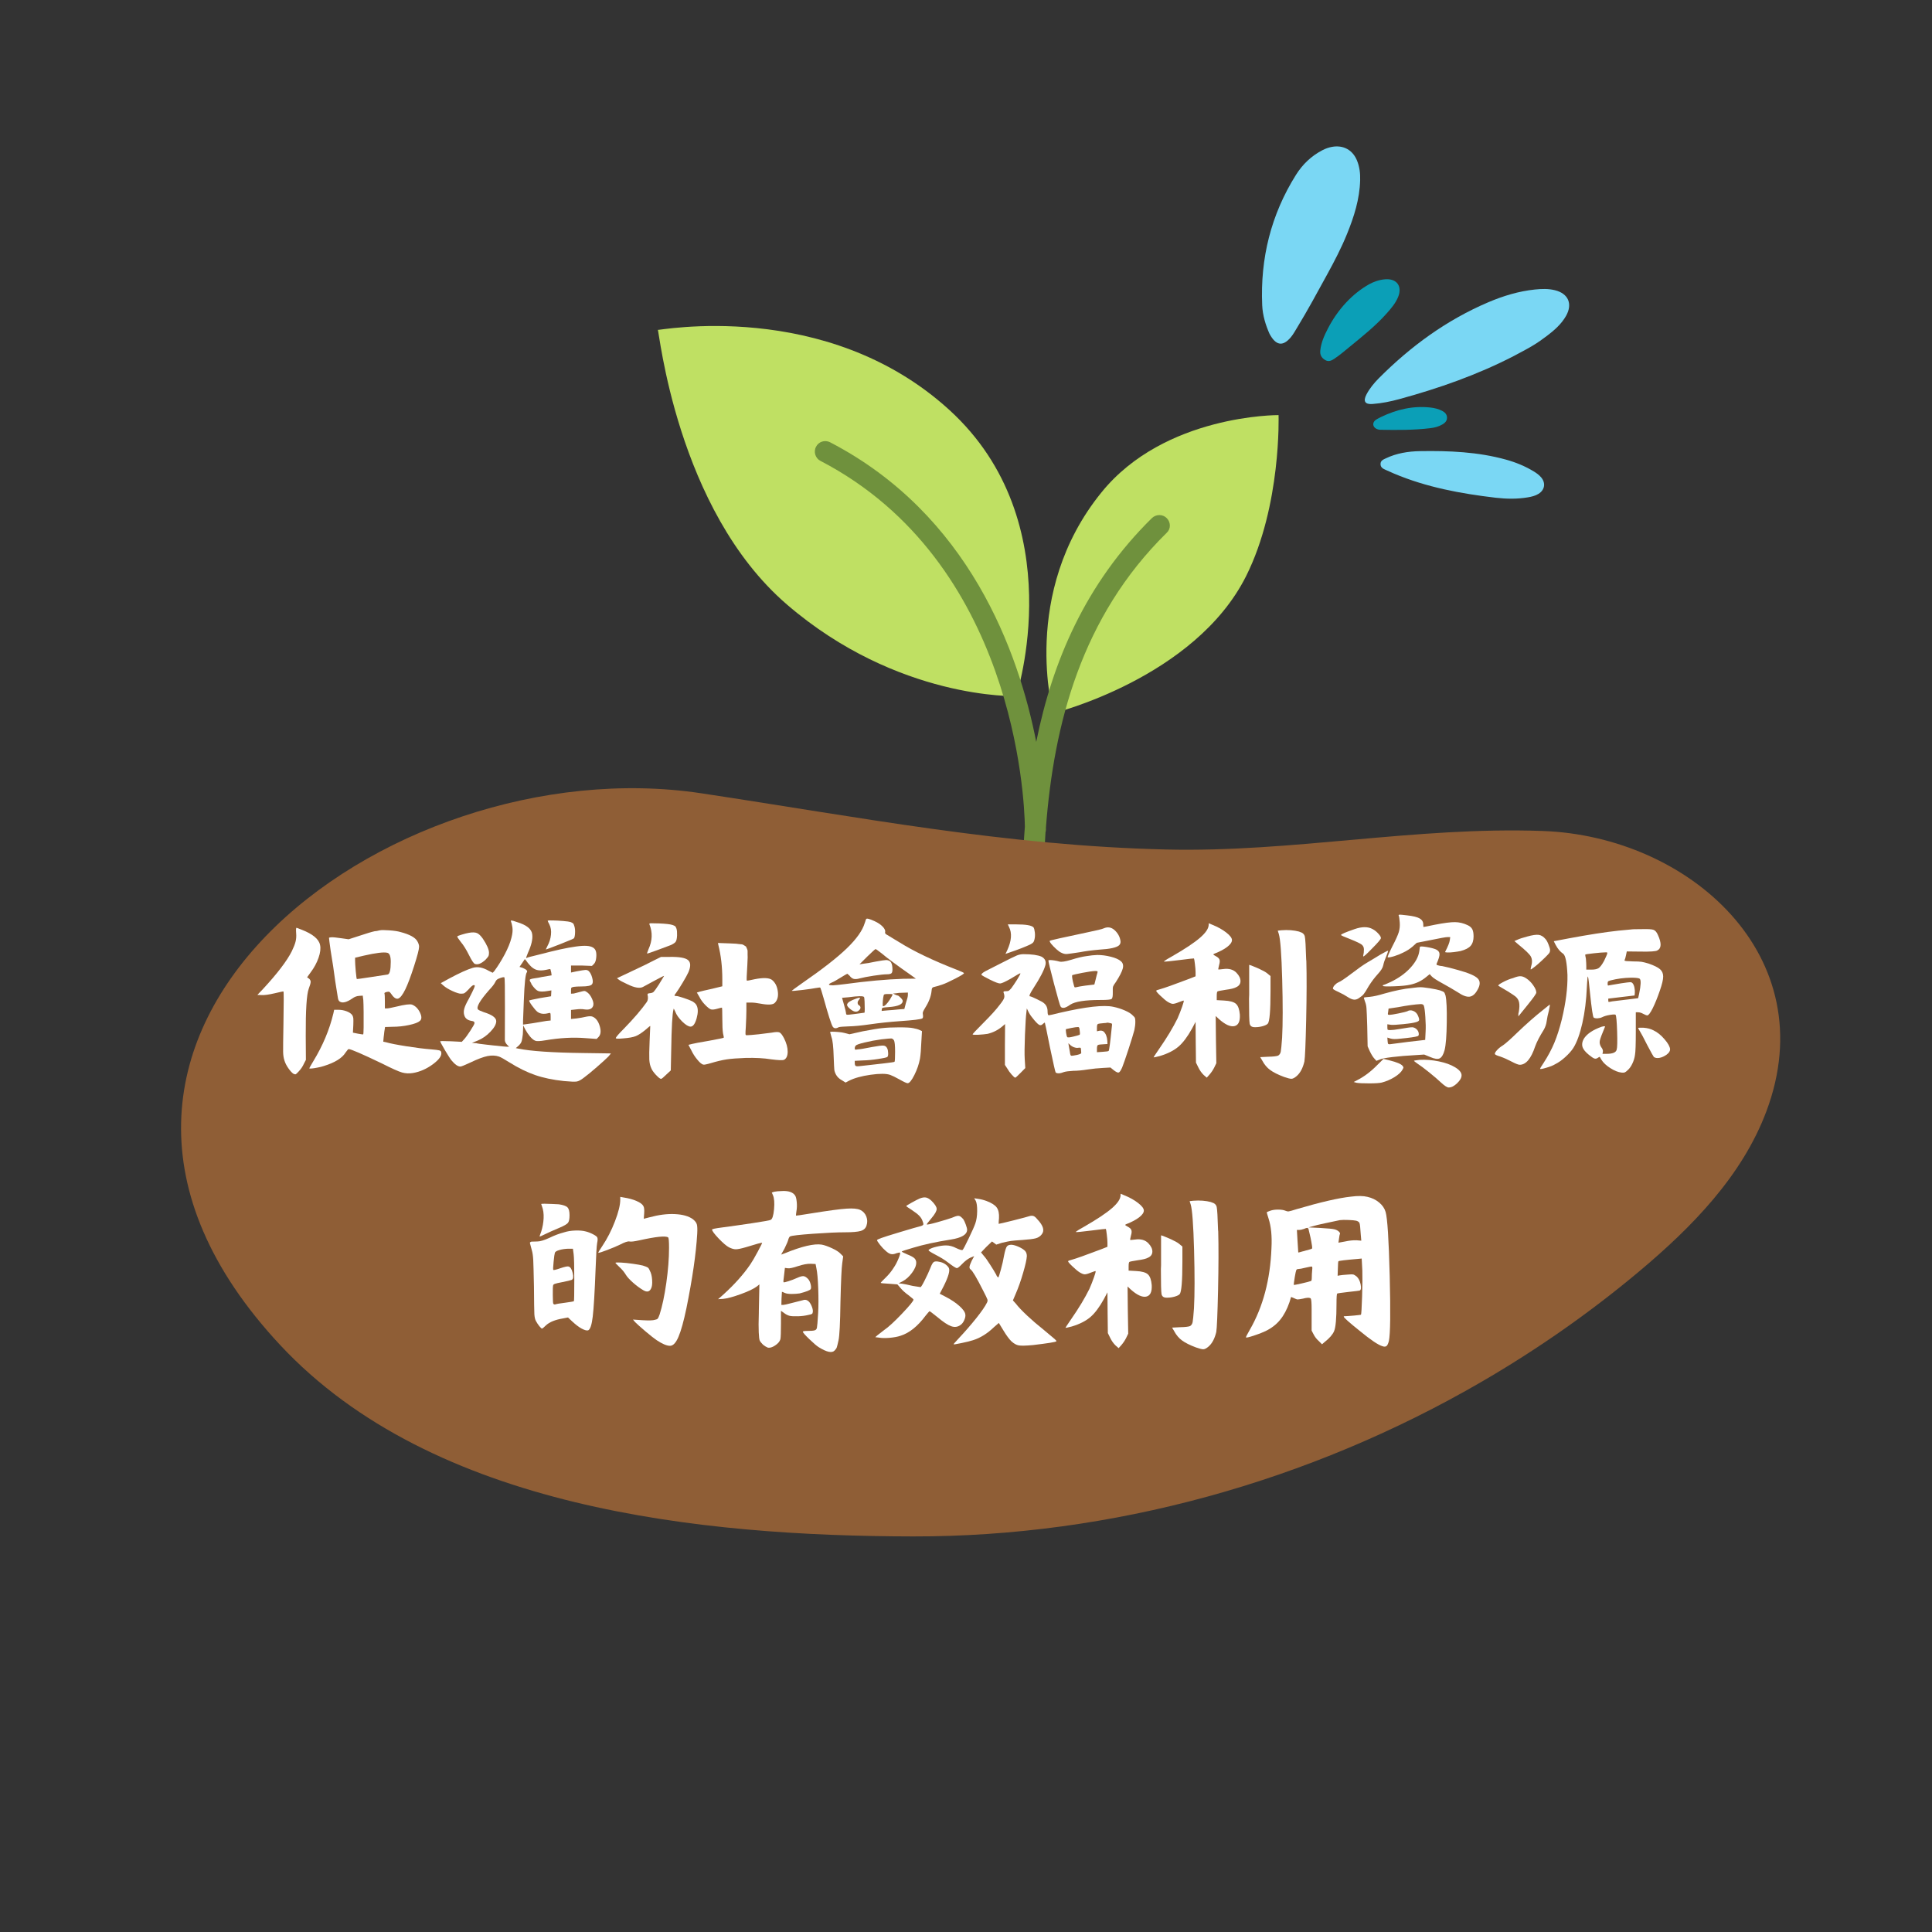
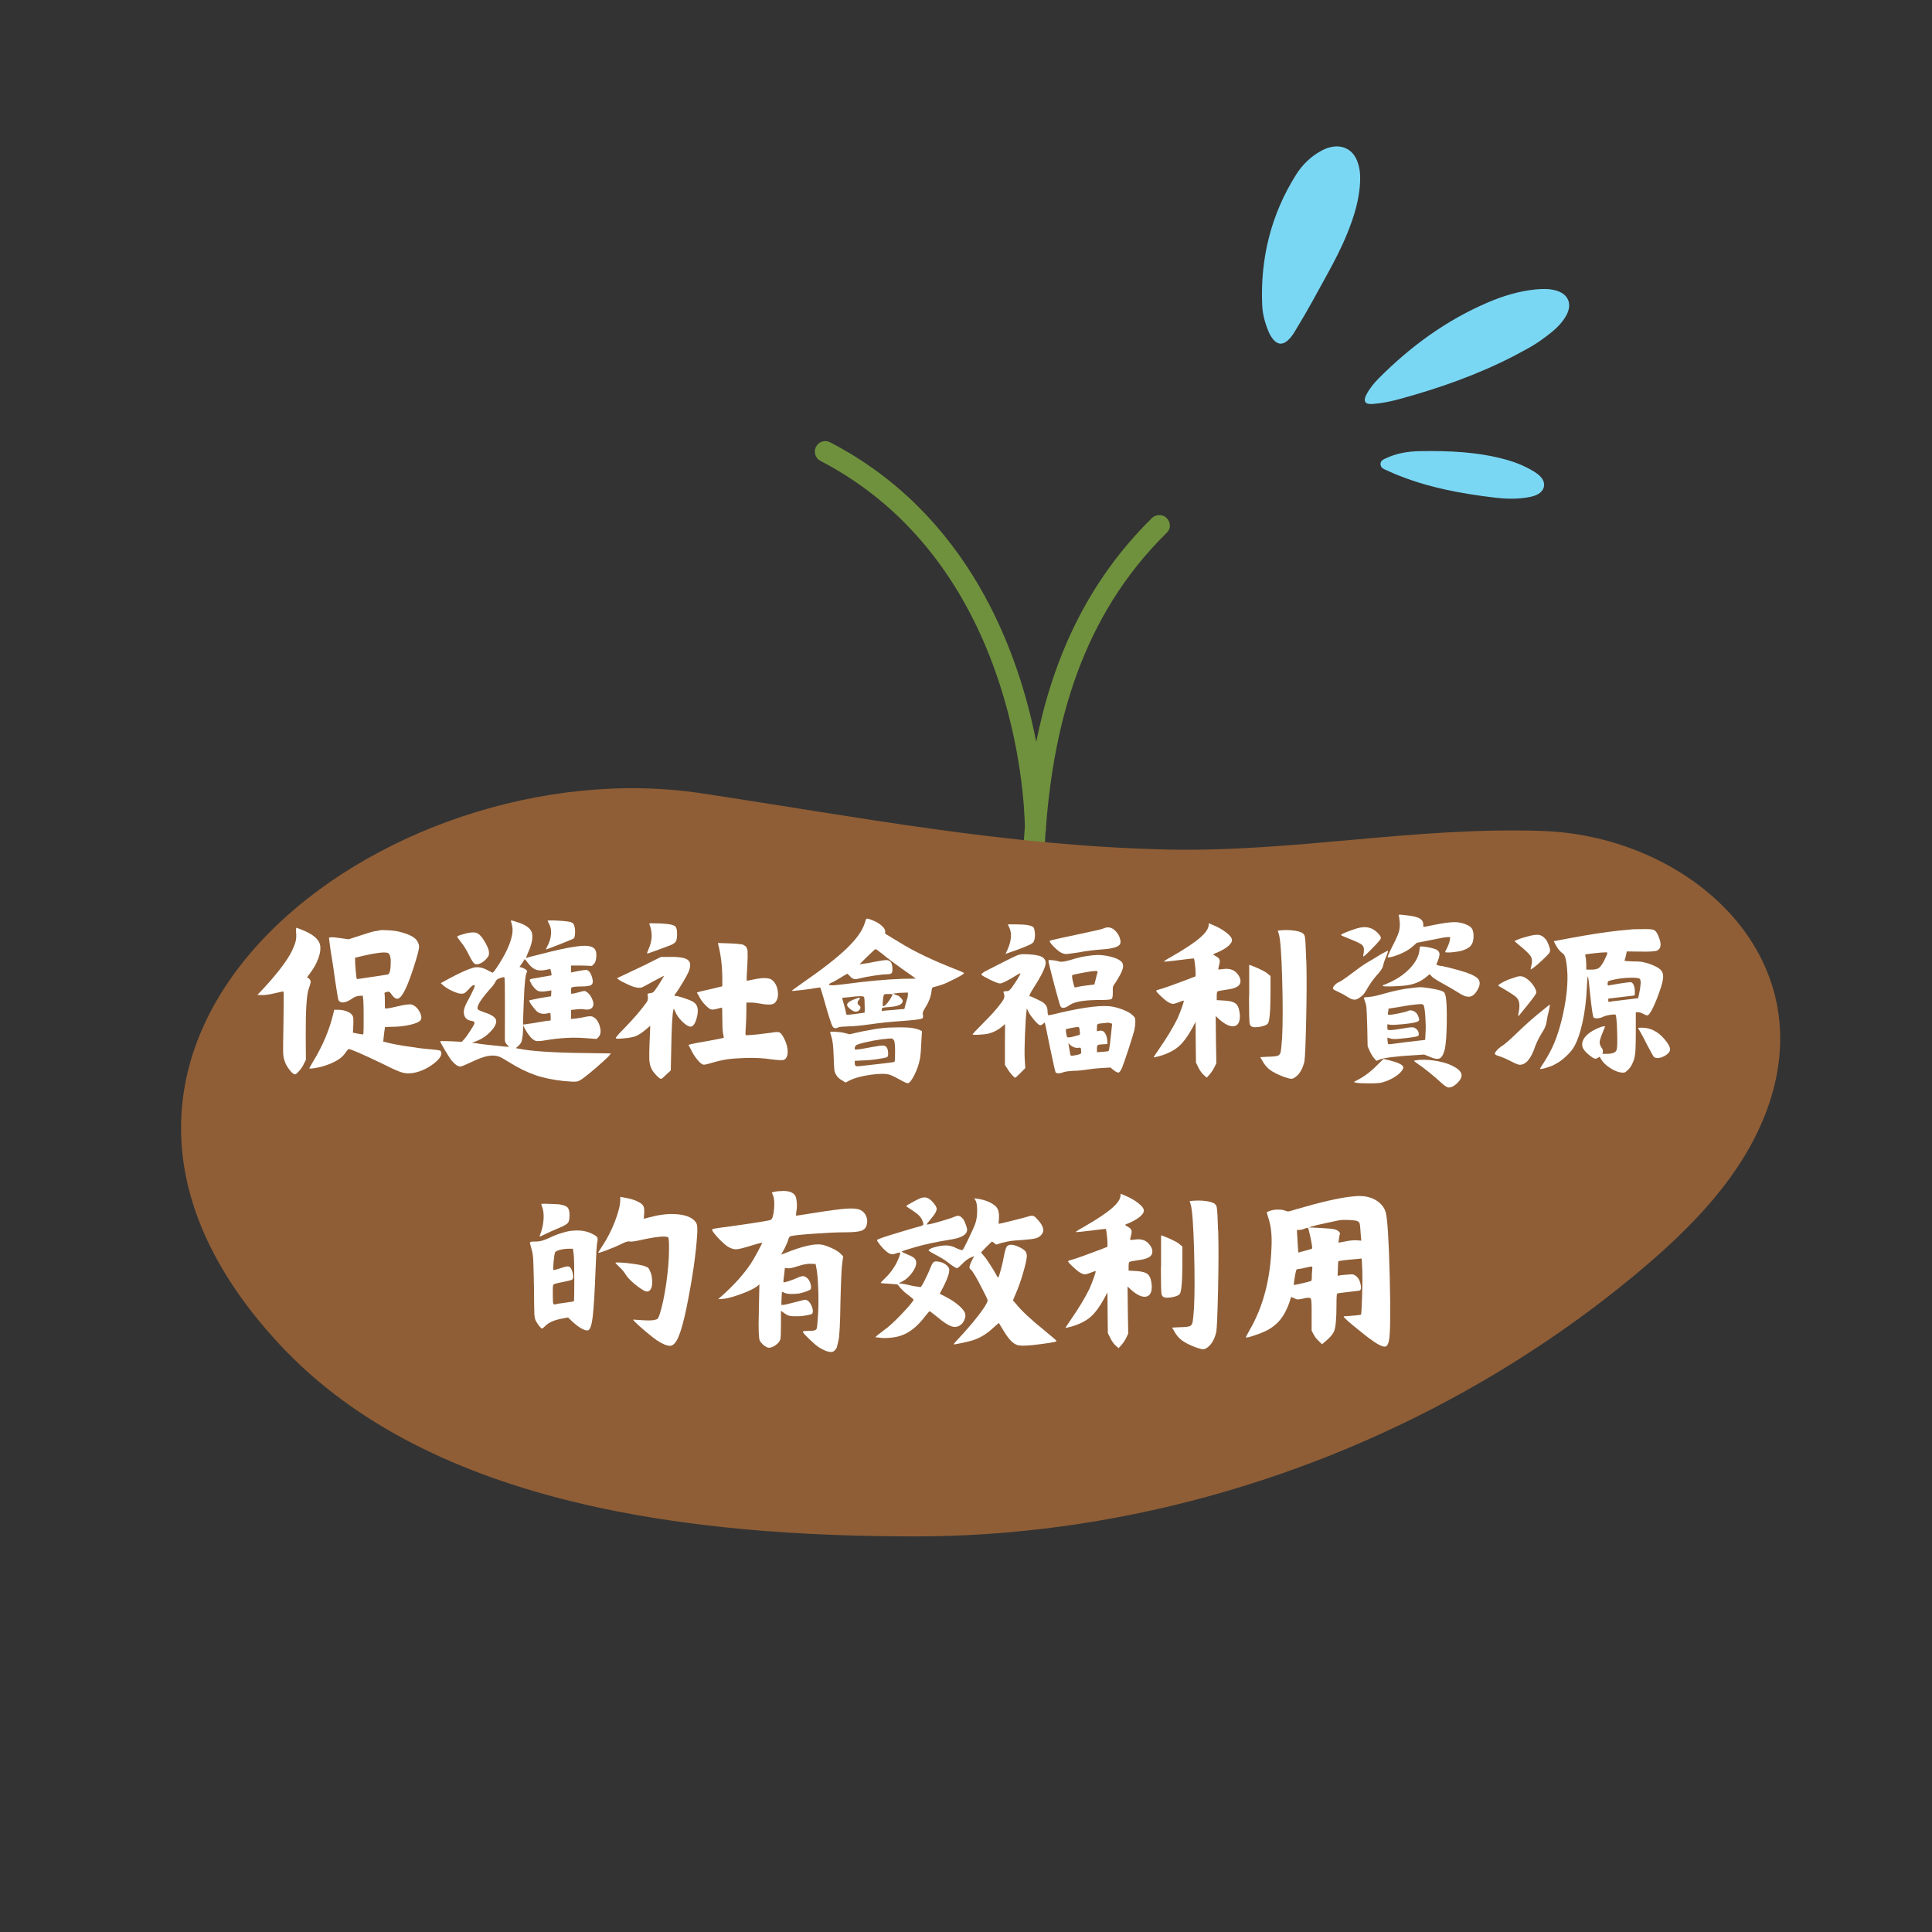
<svg xmlns="http://www.w3.org/2000/svg" width="500" zoomAndPan="magnify" viewBox="0 0 375 375" height="500" preserveAspectRatio="xMidYMid meet" version="1.0">
  <rect x="0" y="0" width="375" height="375" fill="#333333" stroke="none" />
  <defs>
    <g />
    <clipPath id="59a31b29a5">
      <path d="M 127.566 63.164 L 248.316 63.164 L 248.316 139 L 127.566 139 Z M 127.566 63.164 " clip-rule="nonzero" />
    </clipPath>
    <clipPath id="1b2bf93bd1">
      <path d="M 158 85 L 228 85 L 228 177.914 L 158 177.914 Z M 158 85 " clip-rule="nonzero" />
    </clipPath>
    <clipPath id="e6926507d5">
      <path d="M 35 152 L 346 152 L 346 299 L 35 299 Z M 35 152 " clip-rule="nonzero" />
    </clipPath>
    <clipPath id="ee2537e482">
      <path d="M 345.93 311.824 L -6.574 288.855 L 3.133 139.922 L 355.633 162.891 Z M 345.93 311.824 " clip-rule="nonzero" />
    </clipPath>
    <clipPath id="b3b9ff34f2">
      <path d="M 345.93 311.824 L -6.574 288.855 L 3.133 139.922 L 355.633 162.891 Z M 345.93 311.824 " clip-rule="nonzero" />
    </clipPath>
    <clipPath id="7688f7b2a8">
      <path d="M 244 28 L 265 28 L 265 67 L 244 67 Z M 244 28 " clip-rule="nonzero" />
    </clipPath>
    <clipPath id="6a39f91fc8">
      <path d="M 233.758 41.512 L 281.879 15.402 L 319.434 84.621 L 271.309 110.73 Z M 233.758 41.512 " clip-rule="nonzero" />
    </clipPath>
    <clipPath id="27523a3762">
      <path d="M 233.758 41.512 L 281.879 15.402 L 319.434 84.621 L 271.309 110.73 Z M 233.758 41.512 " clip-rule="nonzero" />
    </clipPath>
    <clipPath id="9f38187e4d">
      <path d="M 233.758 41.512 L 281.879 15.402 L 319.434 84.621 L 271.309 110.73 Z M 233.758 41.512 " clip-rule="nonzero" />
    </clipPath>
    <clipPath id="6153b3b816">
      <path d="M 264 56 L 305 56 L 305 79 L 264 79 Z M 264 56 " clip-rule="nonzero" />
    </clipPath>
    <clipPath id="f310679d70">
      <path d="M 233.758 41.512 L 281.879 15.402 L 319.434 84.621 L 271.309 110.73 Z M 233.758 41.512 " clip-rule="nonzero" />
    </clipPath>
    <clipPath id="9d8901b2ac">
      <path d="M 233.758 41.512 L 281.879 15.402 L 319.434 84.621 L 271.309 110.73 Z M 233.758 41.512 " clip-rule="nonzero" />
    </clipPath>
    <clipPath id="ef17fb8fd0">
      <path d="M 233.758 41.512 L 281.879 15.402 L 319.434 84.621 L 271.309 110.73 Z M 233.758 41.512 " clip-rule="nonzero" />
    </clipPath>
    <clipPath id="6aaddbcd86">
      <path d="M 267 87 L 300 87 L 300 97 L 267 97 Z M 267 87 " clip-rule="nonzero" />
    </clipPath>
    <clipPath id="46e0a9fec6">
      <path d="M 233.758 41.512 L 281.879 15.402 L 319.434 84.621 L 271.309 110.73 Z M 233.758 41.512 " clip-rule="nonzero" />
    </clipPath>
    <clipPath id="550d8d3f85">
      <path d="M 233.758 41.512 L 281.879 15.402 L 319.434 84.621 L 271.309 110.73 Z M 233.758 41.512 " clip-rule="nonzero" />
    </clipPath>
    <clipPath id="50d55ffb0b">
      <path d="M 233.758 41.512 L 281.879 15.402 L 319.434 84.621 L 271.309 110.73 Z M 233.758 41.512 " clip-rule="nonzero" />
    </clipPath>
    <clipPath id="2214a28bc3">
      <path d="M 256 54 L 272 54 L 272 71 L 256 71 Z M 256 54 " clip-rule="nonzero" />
    </clipPath>
    <clipPath id="9702ad850e">
-       <path d="M 233.758 41.512 L 281.879 15.402 L 319.434 84.621 L 271.309 110.73 Z M 233.758 41.512 " clip-rule="nonzero" />
-     </clipPath>
+       </clipPath>
    <clipPath id="ed6d278fa0">
      <path d="M 233.758 41.512 L 281.879 15.402 L 319.434 84.621 L 271.309 110.73 Z M 233.758 41.512 " clip-rule="nonzero" />
    </clipPath>
    <clipPath id="5aa67ece1f">
      <path d="M 233.758 41.512 L 281.879 15.402 L 319.434 84.621 L 271.309 110.73 Z M 233.758 41.512 " clip-rule="nonzero" />
    </clipPath>
    <clipPath id="f0f62e49a1">
-       <path d="M 266 79 L 281 79 L 281 84 L 266 84 Z M 266 79 " clip-rule="nonzero" />
-     </clipPath>
+       </clipPath>
    <clipPath id="acb7dd58de">
      <path d="M 233.758 41.512 L 281.879 15.402 L 319.434 84.621 L 271.309 110.73 Z M 233.758 41.512 " clip-rule="nonzero" />
    </clipPath>
    <clipPath id="4eb816188d">
      <path d="M 233.758 41.512 L 281.879 15.402 L 319.434 84.621 L 271.309 110.73 Z M 233.758 41.512 " clip-rule="nonzero" />
    </clipPath>
    <clipPath id="5ff035f1ec">
      <path d="M 233.758 41.512 L 281.879 15.402 L 319.434 84.621 L 271.309 110.73 Z M 233.758 41.512 " clip-rule="nonzero" />
    </clipPath>
  </defs>
  <g clip-path="url(#59a31b29a5)">
-     <path fill="#bfe063" d="M 197.246 135.117 C 197.246 135.117 174.262 135.855 152.75 117.344 C 131.234 98.836 127.922 63.777 127.676 64.023 C 127.43 64.27 160.234 57.676 184.242 79.547 C 208.25 101.414 197.246 135.117 197.246 135.117 Z M 241.871 111.816 C 248.742 98.098 248.168 80.57 248.168 80.57 C 248.168 80.57 226.043 80.406 213.773 95.598 C 197.902 115.176 204.445 138.438 204.445 138.438 C 204.445 138.438 231.93 131.637 241.871 111.816 Z M 241.871 111.816 " fill-opacity="1" fill-rule="nonzero" />
-   </g>
+     </g>
  <g clip-path="url(#1b2bf93bd1)">
    <path fill="#6f913d" d="M 226.492 100.594 C 225.715 99.777 224.406 99.777 223.586 100.555 C 210.621 113.332 204.242 128.523 201.133 144.004 C 197.699 126.477 188.086 99.859 161.133 85.852 C 160.109 85.32 158.883 85.73 158.395 86.711 C 157.859 87.695 158.27 88.965 159.25 89.457 C 196.879 109.031 198.844 154.941 198.926 160.469 C 198.516 165.668 198.395 170.789 198.352 175.785 C 198.352 176.93 199.254 177.832 200.398 177.832 C 201.5 177.832 202.441 176.93 202.441 175.785 C 202.484 171.117 202.605 166.367 202.934 161.535 C 202.973 161.371 203.016 161.207 203.016 161.043 L 203.016 160.59 C 204.57 140.566 209.844 119.762 226.449 103.422 C 227.27 102.684 227.27 101.414 226.492 100.594 Z M 226.492 100.594 " fill-opacity="1" fill-rule="nonzero" />
  </g>
  <g clip-path="url(#e6926507d5)">
    <g clip-path="url(#ee2537e482)">
      <g clip-path="url(#b3b9ff34f2)">
        <path fill="#8f5e36" d="M 287.555 268.215 C 298.336 261.957 308.582 254.801 318.121 246.809 C 328.395 238.207 338.152 228.25 342.855 215.707 C 354.164 185.547 327.812 162.309 299.453 161.293 C 274.645 160.406 251.07 165.469 226.34 164.887 C 195.082 164.148 166.75 158.59 136.117 153.977 C 75.012 144.77 -1.062 201.594 54.344 261.031 C 84.059 292.906 136.148 298.145 177.195 298.219 C 215.738 298.289 254.207 287.574 287.555 268.215 " fill-opacity="1" fill-rule="nonzero" />
      </g>
    </g>
  </g>
  <g fill="#ffffff" fill-opacity="1">
    <g transform="translate(50.72, 207.204)">
      <g>
        <path d="M 24.469 -22.266 C 23.789 -22.441 22.25 -22.254 19.844 -21.703 L 18.203 -21.312 L 18.203 -20.703 C 18.203 -20.379 18.242 -19.719 18.328 -18.719 C 18.422 -17.719 18.492 -17.203 18.547 -17.172 C 18.547 -17.148 19.406 -17.27 21.125 -17.531 C 22.852 -17.801 23.984 -17.973 24.516 -18.047 C 24.922 -18.117 25.125 -18.941 25.125 -20.516 C 25.125 -21.578 24.906 -22.16 24.469 -22.266 Z M 23.062 -26.641 C 23.344 -26.691 23.938 -26.688 24.844 -26.625 C 25.758 -26.562 26.484 -26.453 27.016 -26.297 C 28.785 -25.836 29.875 -25.242 30.281 -24.516 C 30.508 -24.129 30.625 -23.773 30.625 -23.453 C 30.625 -22.961 30.301 -21.711 29.656 -19.703 C 29.008 -17.691 28.445 -16.191 27.969 -15.203 C 27.438 -14.109 26.961 -13.5 26.547 -13.375 C 26.129 -13.25 25.656 -13.594 25.125 -14.406 C 25.02 -14.551 24.926 -14.645 24.844 -14.688 C 24.77 -14.727 24.609 -14.723 24.359 -14.672 C 24.148 -14.617 24.016 -14.566 23.953 -14.516 C 23.891 -14.461 23.875 -14.41 23.906 -14.359 C 23.957 -14.211 23.984 -13.707 23.984 -12.844 L 23.984 -11.469 L 24.359 -11.469 C 24.609 -11.469 25.219 -11.582 26.188 -11.812 C 27.832 -12.219 28.859 -12.348 29.266 -12.203 C 29.922 -11.941 30.43 -11.43 30.797 -10.672 C 31.16 -9.91 31.156 -9.367 30.781 -9.047 C 30.445 -8.742 29.75 -8.477 28.688 -8.25 C 27.625 -8.02 26.547 -7.906 25.453 -7.906 L 24.016 -7.859 L 23.938 -7.328 C 23.914 -7.234 23.895 -7.109 23.875 -6.953 C 23.863 -6.797 23.844 -6.602 23.812 -6.375 C 23.789 -6.156 23.77 -5.992 23.75 -5.891 L 23.672 -5.016 L 24.203 -4.906 C 24.992 -4.676 26.312 -4.414 28.156 -4.125 C 30.008 -3.832 31.594 -3.633 32.906 -3.531 C 33.77 -3.457 34.316 -3.391 34.547 -3.328 C 34.773 -3.266 34.898 -3.145 34.922 -2.969 C 35.078 -2.332 34.539 -1.555 33.312 -0.641 C 32.082 0.266 30.797 0.832 29.453 1.062 C 28.711 1.188 28.004 1.156 27.328 0.969 C 26.66 0.781 25.367 0.203 23.453 -0.766 C 19.547 -2.641 17.379 -3.578 16.953 -3.578 C 16.867 -3.578 16.664 -3.348 16.344 -2.891 C 15.688 -1.828 14.289 -0.961 12.156 -0.297 C 11.781 -0.172 11.363 -0.066 10.906 0.016 C 10.445 0.109 10.078 0.164 9.797 0.188 C 9.523 0.219 9.363 0.207 9.312 0.156 C 9.312 0.102 9.578 -0.363 10.109 -1.25 C 11.93 -4.238 13.223 -7.316 13.984 -10.484 L 14.141 -11.203 L 14.969 -11.203 C 15.531 -11.203 16.066 -11.102 16.578 -10.906 C 17.098 -10.707 17.461 -10.453 17.672 -10.141 C 17.773 -9.961 17.836 -9.766 17.859 -9.547 C 17.879 -9.336 17.879 -8.906 17.859 -8.25 L 17.781 -6.766 L 18.703 -6.578 C 19.273 -6.473 19.629 -6.422 19.766 -6.422 C 19.816 -6.422 19.848 -6.875 19.859 -7.781 C 19.867 -8.695 19.867 -9.695 19.859 -10.781 C 19.848 -11.875 19.828 -12.648 19.797 -13.109 L 19.688 -13.953 L 19 -13.906 C 18.539 -13.883 18.098 -13.719 17.672 -13.406 C 16.609 -12.676 15.812 -12.461 15.281 -12.766 C 15.07 -12.867 14.938 -13.098 14.875 -13.453 C 14.812 -13.805 14.641 -14.883 14.359 -16.688 C 14.109 -18.633 13.805 -20.645 13.453 -22.719 C 13.242 -24.219 13.141 -25.031 13.141 -25.156 C 13.141 -25.207 13.238 -25.242 13.438 -25.266 C 13.645 -25.297 13.93 -25.289 14.297 -25.25 C 14.672 -25.207 15.113 -25.148 15.625 -25.078 L 16.953 -24.891 L 19.078 -25.578 C 20.441 -26.035 21.414 -26.328 22 -26.453 C 22.102 -26.453 22.242 -26.469 22.422 -26.5 C 22.598 -26.539 22.734 -26.57 22.828 -26.594 C 22.93 -26.625 23.008 -26.641 23.062 -26.641 Z M 6.766 -26.062 C 6.711 -26.77 6.738 -27.125 6.844 -27.125 C 6.863 -27.125 7.191 -27 7.828 -26.75 C 9.984 -25.914 11.176 -24.926 11.406 -23.781 C 11.551 -23.102 11.453 -22.273 11.109 -21.297 C 10.773 -20.328 10.266 -19.383 9.578 -18.469 L 8.891 -17.516 L 9.266 -17.25 C 9.473 -17.07 9.578 -16.863 9.578 -16.625 C 9.578 -16.383 9.453 -15.938 9.203 -15.281 C 8.797 -14.188 8.602 -11.133 8.625 -6.125 L 8.656 -1.484 L 8.281 -0.766 C 8.051 -0.234 7.723 0.258 7.297 0.719 C 6.992 1.051 6.797 1.242 6.703 1.297 C 6.617 1.348 6.461 1.32 6.234 1.219 C 5.93 1.008 5.602 0.648 5.25 0.141 C 4.895 -0.359 4.641 -0.863 4.484 -1.375 C 4.328 -1.852 4.242 -2.414 4.234 -3.062 C 4.223 -3.707 4.242 -5.535 4.297 -8.547 C 4.367 -12.629 4.367 -14.695 4.297 -14.75 C 4.266 -14.789 3.691 -14.676 2.578 -14.406 C 1.461 -14.145 0.629 -14.031 0.078 -14.062 L -0.766 -14.094 L 0.297 -15.203 C 3.109 -18.242 4.984 -20.703 5.922 -22.578 C 6.273 -23.305 6.516 -23.914 6.641 -24.406 C 6.773 -24.906 6.816 -25.457 6.766 -26.062 Z M 6.766 -26.062 " />
      </g>
    </g>
  </g>
  <g fill="#ffffff" fill-opacity="1">
    <g transform="translate(84.913, 207.204)">
      <g>
        <path d="M 6.078 -26.141 C 6.785 -26.266 7.316 -26.25 7.672 -26.094 C 8.023 -25.945 8.406 -25.582 8.812 -25 C 9.602 -23.812 10 -22.898 10 -22.266 C 10 -21.961 9.957 -21.738 9.875 -21.594 C 9.801 -21.457 9.613 -21.227 9.312 -20.906 C 8.5 -20.164 7.816 -19.898 7.266 -20.109 C 7.035 -20.18 6.656 -20.75 6.125 -21.812 C 5.582 -22.906 5.047 -23.766 4.516 -24.391 C 4.035 -25.004 3.812 -25.359 3.844 -25.453 C 3.938 -25.535 4.227 -25.648 4.719 -25.797 C 5.219 -25.953 5.672 -26.066 6.078 -26.141 Z M 21.391 -28.5 C 21.492 -28.551 21.836 -28.566 22.422 -28.547 C 23.004 -28.535 23.664 -28.5 24.406 -28.438 C 25.156 -28.375 25.633 -28.305 25.844 -28.234 C 26.094 -28.129 26.254 -28.039 26.328 -27.969 C 26.41 -27.895 26.5 -27.691 26.594 -27.359 C 26.695 -27.004 26.734 -26.578 26.703 -26.078 C 26.68 -25.586 26.609 -25.254 26.484 -25.078 C 26.43 -25.004 25.535 -24.625 23.797 -23.938 C 22.066 -23.258 21.148 -22.922 21.047 -22.922 C 21.023 -22.922 21.039 -22.969 21.094 -23.062 C 21.145 -23.164 21.219 -23.316 21.312 -23.516 C 21.719 -24.254 21.957 -25.008 22.031 -25.781 C 22.113 -26.551 22.004 -27.227 21.703 -27.812 C 21.492 -28.195 21.391 -28.426 21.391 -28.5 Z M 13.078 -5.359 C 13.078 -5.641 13.082 -7.703 13.094 -11.547 C 13.102 -15.398 13.07 -17.379 13 -17.484 C 12.914 -17.578 12.633 -17.535 12.156 -17.359 C 11.875 -17.266 11.672 -17.164 11.547 -17.062 C 11.422 -16.957 11.305 -16.789 11.203 -16.562 C 11.023 -16.188 10.633 -15.68 10.031 -15.047 C 8.227 -12.992 7.504 -11.738 7.859 -11.281 C 7.961 -11.156 8.332 -10.977 8.969 -10.75 C 10.594 -10.25 11.406 -9.664 11.406 -9 C 11.406 -8.414 11.035 -7.738 10.297 -6.969 C 9.566 -6.195 8.754 -5.625 7.859 -5.25 L 6.688 -4.781 L 7.531 -4.719 C 7.625 -4.688 7.859 -4.645 8.234 -4.594 C 8.617 -4.539 9.039 -4.488 9.5 -4.438 C 9.957 -4.395 10.375 -4.348 10.75 -4.297 C 12.375 -4.117 13.301 -4.031 13.531 -4.031 L 13.906 -4.031 L 13.484 -4.453 C 13.211 -4.754 13.078 -5.055 13.078 -5.359 Z M 17.938 -19.844 C 17.656 -20.145 17.426 -20.43 17.25 -20.703 L 16.953 -21.047 L 16.453 -20.297 L 15.922 -19.531 L 16.531 -19.344 C 17.258 -19.039 17.535 -18.758 17.359 -18.5 C 17.086 -18.195 16.891 -16.398 16.766 -13.109 C 16.66 -10.629 16.609 -9.273 16.609 -9.047 L 16.609 -8.328 L 18.469 -8.594 C 19.688 -8.789 20.586 -8.941 21.172 -9.047 L 21.969 -9.125 L 21.969 -9.875 C 21.969 -10.258 21.945 -10.484 21.906 -10.547 C 21.863 -10.609 21.754 -10.613 21.578 -10.562 C 20.672 -10.312 19.938 -10.398 19.375 -10.828 C 19.102 -11.055 18.754 -11.461 18.328 -12.047 C 17.91 -12.629 17.742 -12.957 17.828 -13.031 C 17.867 -13.062 18.578 -13.211 19.953 -13.484 L 22.047 -13.828 L 22.078 -14.359 L 22.109 -14.969 L 21.438 -14.859 C 20.551 -14.703 19.914 -14.703 19.531 -14.859 C 19.156 -15.016 18.723 -15.457 18.234 -16.188 C 18.234 -16.238 18.207 -16.316 18.156 -16.422 C 17.906 -16.773 17.844 -17 17.969 -17.094 C 18.094 -17.195 18.648 -17.312 19.641 -17.438 C 19.867 -17.488 20.062 -17.531 20.219 -17.562 L 22.156 -17.891 L 22.078 -18.469 C 22.004 -18.801 21.953 -19.004 21.922 -19.078 C 21.867 -19.129 21.602 -19.094 21.125 -18.969 C 20.395 -18.812 19.781 -18.801 19.281 -18.938 C 18.789 -19.082 18.344 -19.383 17.938 -19.844 Z M 14.281 -28.312 C 14.207 -28.488 14.25 -28.562 14.406 -28.531 C 14.531 -28.531 14.867 -28.43 15.422 -28.234 C 17.297 -27.672 18.285 -26.875 18.391 -25.844 C 18.516 -24.926 18.238 -23.734 17.562 -22.266 C 17.281 -21.578 17.164 -21.234 17.219 -21.234 C 17.238 -21.234 17.273 -21.25 17.328 -21.281 C 17.43 -21.352 18.227 -21.566 19.719 -21.922 C 21.395 -22.359 22.781 -22.695 23.875 -22.938 C 24.977 -23.176 25.977 -23.359 26.875 -23.484 C 27.781 -23.609 28.477 -23.648 28.969 -23.609 C 29.469 -23.578 29.867 -23.473 30.172 -23.297 C 30.473 -23.117 30.664 -22.867 30.75 -22.547 C 30.844 -22.234 30.863 -21.82 30.812 -21.312 C 30.758 -20.781 30.625 -20.391 30.406 -20.141 L 29.984 -19.719 L 27.969 -19.797 L 25.922 -19.797 L 25.922 -18.438 L 26.938 -18.656 C 27.875 -18.832 28.461 -18.926 28.703 -18.938 C 28.941 -18.957 29.156 -18.891 29.344 -18.734 C 29.645 -18.453 29.875 -18.016 30.031 -17.422 C 30.195 -16.828 30.191 -16.414 30.016 -16.188 C 29.836 -15.883 29.156 -15.734 27.969 -15.734 C 27.332 -15.734 26.828 -15.707 26.453 -15.656 C 26.191 -15.602 26.035 -15.547 25.984 -15.484 C 25.941 -15.422 25.922 -15.238 25.922 -14.938 L 25.922 -14.328 L 26.453 -14.359 C 26.805 -14.441 27.25 -14.555 27.781 -14.703 C 28.156 -14.805 28.398 -14.859 28.516 -14.859 C 28.629 -14.859 28.773 -14.797 28.953 -14.672 C 29.391 -14.391 29.742 -13.938 30.016 -13.312 C 30.297 -12.695 30.348 -12.211 30.172 -11.859 C 29.941 -11.348 29.395 -11.156 28.531 -11.281 C 28.102 -11.363 27.562 -11.363 26.906 -11.281 L 25.922 -11.172 L 25.922 -9.422 L 27.016 -9.531 C 27.648 -9.613 28.285 -9.727 28.922 -9.875 C 29.453 -9.977 29.844 -9.977 30.094 -9.875 C 30.75 -9.602 31.219 -8.984 31.5 -8.016 C 31.781 -7.055 31.691 -6.348 31.234 -5.891 L 30.891 -5.547 L 28.734 -5.703 C 26.348 -5.898 23.75 -5.758 20.938 -5.281 C 19.895 -5.102 19.238 -5.078 18.969 -5.203 C 18.656 -5.328 18.32 -5.598 17.969 -6.016 C 17.613 -6.441 17.301 -6.906 17.031 -7.406 L 16.641 -8.172 L 16.609 -7.328 C 16.609 -6.723 16.555 -6.164 16.453 -5.656 C 16.398 -5.281 16.328 -5.008 16.234 -4.844 C 16.148 -4.676 15.992 -4.477 15.766 -4.25 L 15.203 -3.766 L 15.578 -3.688 C 18.035 -3.176 22.289 -2.883 28.344 -2.812 L 33.672 -2.734 L 33.172 -2.125 C 32.742 -1.695 32 -1.02 30.938 -0.094 C 29.875 0.832 29.035 1.52 28.422 1.969 C 27.867 2.406 27.406 2.656 27.031 2.719 C 26.664 2.781 25.828 2.75 24.516 2.625 C 22.379 2.395 20.52 2.004 18.938 1.453 C 17.352 0.91 15.676 0.082 13.906 -1.031 C 12.914 -1.656 12.258 -2.02 11.938 -2.125 C 11.27 -2.352 10.523 -2.383 9.703 -2.219 C 8.879 -2.051 7.785 -1.641 6.422 -0.984 C 5.285 -0.453 4.629 -0.188 4.453 -0.188 C 3.961 -0.188 3.391 -0.582 2.734 -1.375 C 2.504 -1.645 2.078 -2.305 1.453 -3.359 C 0.836 -4.41 0.531 -4.988 0.531 -5.094 C 0.531 -5.145 1.227 -5.145 2.625 -5.094 L 4.719 -4.984 L 5.094 -5.391 C 5.426 -5.742 5.859 -6.332 6.391 -7.156 C 6.922 -7.977 7.188 -8.469 7.188 -8.625 C 7.188 -8.75 7.145 -8.844 7.062 -8.906 C 6.988 -8.969 6.836 -9.016 6.609 -9.047 C 5.848 -9.172 5.379 -9.535 5.203 -10.141 C 5.078 -10.523 5.078 -10.953 5.203 -11.422 C 5.328 -11.891 5.633 -12.551 6.125 -13.406 C 6.625 -14.375 6.953 -15.047 7.109 -15.422 C 7.211 -15.68 7.254 -15.844 7.234 -15.906 C 7.223 -15.969 7.156 -16 7.031 -16 C 6.852 -16 6.508 -15.707 6 -15.125 C 5.625 -14.738 5.367 -14.508 5.234 -14.438 C 5.109 -14.363 4.883 -14.328 4.562 -14.328 C 4.207 -14.328 3.656 -14.5 2.906 -14.844 C 2.156 -15.188 1.566 -15.547 1.141 -15.922 L 0.641 -16.375 L 2.234 -17.25 C 4.266 -18.344 5.801 -19.039 6.844 -19.344 C 7.781 -19.625 8.816 -19.43 9.953 -18.766 L 10.719 -18.391 L 11.016 -18.703 C 11.723 -19.66 12.398 -20.742 13.047 -21.953 C 13.691 -23.172 14.129 -24.25 14.359 -25.188 C 14.566 -25.977 14.629 -26.648 14.547 -27.203 C 14.453 -27.766 14.363 -28.133 14.281 -28.312 Z M 14.281 -28.312 " />
      </g>
    </g>
  </g>
  <g fill="#ffffff" fill-opacity="1">
    <g transform="translate(119.106, 207.204)">
      <g>
        <path d="M 7.906 -20.828 L 9.203 -21.469 L 10.906 -21.469 C 12.758 -21.5 13.941 -21.289 14.453 -20.844 C 14.973 -20.395 14.992 -19.613 14.516 -18.5 C 14.316 -18.051 13.941 -17.367 13.391 -16.453 C 12.848 -15.547 12.426 -14.891 12.125 -14.484 C 11.914 -14.223 11.812 -14.055 11.812 -13.984 C 11.812 -13.91 11.926 -13.875 12.156 -13.875 C 12.383 -13.875 12.879 -13.742 13.641 -13.484 C 14.398 -13.234 14.945 -13.02 15.281 -12.844 C 15.707 -12.594 15.984 -12.328 16.109 -12.047 C 16.41 -11.461 16.41 -10.629 16.109 -9.547 C 15.805 -8.473 15.414 -7.938 14.938 -7.938 C 14.531 -7.938 13.988 -8.266 13.312 -8.922 C 12.645 -9.586 12.195 -10.223 11.969 -10.828 C 11.812 -11.18 11.711 -11.375 11.672 -11.406 C 11.641 -11.406 11.625 -11.363 11.625 -11.281 C 11.395 -10.551 11.242 -7.844 11.172 -3.156 L 11.094 0.562 L 10.219 1.375 C 9.664 1.926 9.328 2.203 9.203 2.203 C 9.023 2.203 8.691 1.941 8.203 1.422 C 7.723 0.898 7.422 0.461 7.297 0.109 C 7.086 -0.336 6.961 -0.891 6.922 -1.547 C 6.891 -2.211 6.91 -3.406 6.984 -5.125 C 7.066 -6.852 7.109 -7.832 7.109 -8.062 C 7.078 -8.082 6.758 -7.828 6.156 -7.297 C 5.445 -6.711 4.828 -6.312 4.297 -6.094 C 3.766 -5.883 2.969 -5.738 1.906 -5.656 C 0.914 -5.562 0.422 -5.578 0.422 -5.703 C 0.422 -5.879 0.961 -6.508 2.047 -7.594 C 3.922 -9.52 5.391 -11.234 6.453 -12.734 C 6.68 -13.086 6.723 -13.566 6.578 -14.172 C 6.578 -14.242 6.609 -14.301 6.672 -14.344 C 6.734 -14.383 6.891 -14.414 7.141 -14.438 C 7.422 -14.469 7.633 -14.555 7.781 -14.703 C 7.938 -14.859 8.27 -15.328 8.781 -16.109 C 9.457 -17.203 9.797 -17.758 9.797 -17.781 C 9.754 -17.812 9.176 -17.523 8.062 -16.922 C 6.945 -16.328 6.188 -15.914 5.781 -15.688 C 5.145 -15.289 4.094 -15.457 2.625 -16.188 C 1.738 -16.594 1.18 -16.895 0.953 -17.094 L 0.641 -17.328 L 3.609 -18.734 C 5.41 -19.566 6.844 -20.266 7.906 -20.828 Z M 20.328 -23.781 L 20.25 -24.172 L 22.453 -24.094 C 22.961 -24.062 23.305 -24.047 23.484 -24.047 C 23.66 -24.047 23.922 -24.02 24.266 -23.969 C 24.609 -23.926 24.82 -23.906 24.906 -23.906 C 25 -23.906 25.145 -23.836 25.344 -23.703 C 25.551 -23.578 25.664 -23.504 25.688 -23.484 C 25.707 -23.461 25.77 -23.328 25.875 -23.078 C 25.977 -22.836 26.02 -22.672 26 -22.578 C 25.988 -22.492 25.988 -22.258 26 -21.875 C 26.02 -21.5 26.02 -21.223 26 -21.047 C 25.988 -20.867 25.973 -20.488 25.953 -19.906 C 25.828 -17.938 25.789 -16.926 25.844 -16.875 C 25.863 -16.82 26.379 -16.91 27.391 -17.141 C 29.016 -17.461 30.117 -17.426 30.703 -17.031 C 31.336 -16.539 31.723 -15.805 31.859 -14.828 C 32.004 -13.859 31.82 -13.109 31.312 -12.578 C 30.957 -12.172 30.031 -12.109 28.531 -12.391 C 27.801 -12.535 27.156 -12.609 26.594 -12.609 L 25.766 -12.609 L 25.766 -11.016 C 25.766 -10.285 25.727 -9.234 25.656 -7.859 C 25.602 -7.129 25.582 -6.68 25.594 -6.516 C 25.602 -6.348 25.672 -6.266 25.797 -6.266 C 26.203 -6.266 26.988 -6.328 28.156 -6.453 C 29.32 -6.586 30.16 -6.691 30.672 -6.766 C 31.43 -6.91 31.938 -6.926 32.188 -6.812 C 32.438 -6.707 32.727 -6.336 33.062 -5.703 C 33.539 -4.766 33.781 -3.891 33.781 -3.078 C 33.781 -2.266 33.539 -1.734 33.062 -1.484 C 32.781 -1.379 31.941 -1.414 30.547 -1.594 C 29.16 -1.82 27.504 -1.91 25.578 -1.859 C 24.055 -1.805 22.844 -1.711 21.938 -1.578 C 21.039 -1.441 20.008 -1.195 18.844 -0.844 C 18.062 -0.613 17.582 -0.52 17.406 -0.562 C 17.125 -0.613 16.742 -0.926 16.266 -1.5 C 15.785 -2.07 15.395 -2.676 15.094 -3.312 L 14.516 -4.406 L 15.156 -4.562 C 15.539 -4.664 16.68 -4.879 18.578 -5.203 C 20.379 -5.535 21.305 -5.727 21.359 -5.781 C 21.41 -5.801 21.367 -6.078 21.234 -6.609 C 21.141 -7.172 21.094 -8.145 21.094 -9.531 C 21.094 -10.926 21.066 -11.625 21.016 -11.625 C 20.941 -11.625 20.641 -11.551 20.109 -11.406 C 19.566 -11.25 19.16 -11.207 18.891 -11.281 C 18.629 -11.363 18.254 -11.656 17.766 -12.156 C 17.273 -12.664 16.898 -13.188 16.641 -13.719 L 16.156 -14.547 L 16.641 -14.703 C 16.992 -14.805 17.816 -15 19.109 -15.281 L 21.094 -15.766 L 21.094 -17.141 C 21.094 -19.547 20.836 -21.758 20.328 -23.781 Z M 6.953 -27.781 C 6.879 -27.906 6.957 -27.977 7.188 -28 C 7.332 -28 7.863 -27.988 8.781 -27.969 C 10.094 -27.914 10.969 -27.816 11.406 -27.672 C 11.656 -27.586 11.828 -27.508 11.922 -27.438 C 12.023 -27.363 12.117 -27.195 12.203 -26.938 C 12.297 -26.633 12.332 -26.203 12.312 -25.641 C 12.289 -25.086 12.211 -24.695 12.078 -24.469 C 11.984 -24.27 11.672 -24.039 11.141 -23.781 C 10.648 -23.582 9.758 -23.25 8.469 -22.781 C 7.176 -22.312 6.52 -22.086 6.5 -22.109 C 6.469 -22.16 6.555 -22.441 6.766 -22.953 C 7.523 -24.598 7.586 -26.207 6.953 -27.781 Z M 6.953 -27.781 " />
      </g>
    </g>
  </g>
  <g fill="#ffffff" fill-opacity="1">
    <g transform="translate(153.299, 207.204)">
      <g>
        <path d="M 20.219 -5.281 C 20.062 -5.508 19.891 -5.629 19.703 -5.641 C 19.516 -5.648 18.875 -5.594 17.781 -5.469 C 16.664 -5.32 15.582 -5.117 14.531 -4.859 C 13.477 -4.609 12.906 -4.406 12.812 -4.25 C 12.676 -4.125 12.609 -3.945 12.609 -3.719 C 12.609 -3.57 12.641 -3.488 12.703 -3.469 C 12.773 -3.457 12.973 -3.477 13.297 -3.531 C 13.578 -3.531 14.477 -3.68 16 -3.984 C 17.113 -4.191 17.844 -4.281 18.188 -4.25 C 18.531 -4.227 18.773 -4.039 18.922 -3.688 C 19.023 -3.477 19.082 -3.172 19.094 -2.766 C 19.102 -2.367 19.047 -2.129 18.922 -2.047 C 18.816 -1.953 18.227 -1.82 17.156 -1.656 C 16.082 -1.488 15.078 -1.395 14.141 -1.375 L 12.609 -1.297 L 12.609 -0.875 C 12.609 -0.52 12.695 -0.316 12.875 -0.266 C 13.051 -0.211 13.598 -0.25 14.516 -0.375 C 15.961 -0.551 17.203 -0.691 18.234 -0.797 C 19.578 -0.953 20.273 -1.055 20.328 -1.109 C 20.398 -1.18 20.438 -1.828 20.438 -3.047 C 20.438 -4.285 20.363 -5.031 20.219 -5.281 Z M 17.891 -7.641 C 18.754 -7.742 19.863 -7.797 21.219 -7.797 C 22.57 -7.797 23.477 -7.742 23.938 -7.641 C 24.5 -7.535 24.93 -7.41 25.234 -7.266 L 25.656 -7.062 L 25.531 -4.938 C 25.477 -3.539 25.391 -2.461 25.266 -1.703 C 25.066 -0.641 24.703 0.414 24.172 1.469 C 23.641 2.52 23.207 3.047 22.875 3.047 C 22.676 3.047 22.145 2.801 21.281 2.312 C 20.469 1.863 19.875 1.57 19.5 1.438 C 18.738 1.164 17.469 1.156 15.688 1.406 C 13.914 1.656 12.508 2.047 11.469 2.578 L 10.828 2.922 L 10.109 2.469 C 9.629 2.219 9.258 1.875 9 1.438 C 8.801 1.082 8.68 0.75 8.641 0.438 C 8.609 0.125 8.566 -0.727 8.516 -2.125 C 8.461 -4.031 8.32 -5.285 8.094 -5.891 C 7.914 -6.523 7.828 -6.852 7.828 -6.875 C 7.828 -6.926 7.977 -6.953 8.281 -6.953 C 8.582 -6.953 8.961 -6.93 9.422 -6.891 C 9.879 -6.859 10.258 -6.801 10.562 -6.719 L 11.594 -6.453 L 14.172 -7.031 C 16.023 -7.383 17.266 -7.586 17.891 -7.641 Z M 12.875 -13.375 C 13.383 -13.551 13.641 -13.586 13.641 -13.484 C 13.617 -13.41 13.531 -13.273 13.375 -13.078 C 13.219 -12.898 13.148 -12.703 13.172 -12.484 C 13.203 -12.266 13.305 -12.117 13.484 -12.047 C 13.66 -11.922 13.738 -11.758 13.719 -11.562 C 13.695 -11.375 13.555 -11.18 13.297 -10.984 C 12.867 -10.68 12.301 -10.844 11.594 -11.469 C 11.207 -11.801 11.055 -12.07 11.141 -12.281 C 11.234 -12.633 11.812 -13 12.875 -13.375 Z M 14.406 -13.688 C 14.25 -13.906 13.25 -13.891 11.406 -13.641 L 10.141 -13.531 L 10.531 -12.156 C 10.781 -11.25 10.906 -10.734 10.906 -10.609 C 10.906 -10.43 10.945 -10.316 11.031 -10.266 C 11.125 -10.211 11.703 -10.258 12.766 -10.406 C 13.879 -10.562 14.453 -10.641 14.484 -10.641 C 14.523 -10.641 14.547 -10.875 14.547 -11.344 C 14.547 -11.812 14.535 -12.297 14.516 -12.797 C 14.492 -13.305 14.457 -13.602 14.406 -13.688 Z M 19.953 -14.172 C 19.953 -14.223 19.832 -14.254 19.594 -14.266 C 19.352 -14.273 19.098 -14.273 18.828 -14.266 C 18.566 -14.254 18.395 -14.223 18.312 -14.172 C 18.238 -14.117 18.176 -13.895 18.125 -13.5 C 18.07 -13.113 18.039 -12.758 18.031 -12.438 C 18.02 -12.125 18.039 -11.941 18.094 -11.891 C 18.414 -11.891 18.859 -12.32 19.422 -13.188 C 19.773 -13.77 19.953 -14.098 19.953 -14.172 Z M 22.922 -14.094 L 22.922 -14.547 L 22.047 -14.516 C 21.43 -14.516 20.945 -14.477 20.594 -14.406 L 20.031 -14.359 L 20.406 -14.172 C 20.688 -14.047 20.852 -13.984 20.906 -13.984 C 21.031 -13.984 21.227 -13.844 21.5 -13.562 C 21.781 -13.281 21.922 -13.066 21.922 -12.922 C 21.922 -12.266 21.035 -11.867 19.266 -11.734 C 18.609 -11.691 18.211 -11.648 18.078 -11.609 C 17.953 -11.566 17.879 -11.473 17.859 -11.328 L 17.828 -10.984 L 19 -11.094 C 19.156 -11.094 19.508 -11.117 20.062 -11.172 C 20.625 -11.223 20.992 -11.258 21.172 -11.281 L 22.234 -11.359 L 22.531 -12.5 C 22.789 -13.258 22.922 -13.789 22.922 -14.094 Z M 17.828 -22.156 C 17.086 -22.738 16.691 -23.016 16.641 -22.984 C 16.566 -22.984 16.023 -22.492 15.016 -21.516 L 13.531 -20.031 L 14.25 -20.141 C 14.812 -20.191 15.625 -20.332 16.688 -20.562 C 17.77 -20.758 18.441 -20.859 18.703 -20.859 C 18.973 -20.859 19.238 -20.77 19.5 -20.594 C 19.727 -20.363 19.863 -19.984 19.906 -19.453 C 19.957 -18.867 19.91 -18.492 19.766 -18.328 C 19.629 -18.172 19.312 -18.094 18.812 -18.094 C 18.332 -18.094 17.5 -18.004 16.312 -17.828 C 15.133 -17.648 14.219 -17.473 13.562 -17.297 C 13.082 -17.16 12.695 -17.129 12.406 -17.203 C 12.113 -17.285 11.844 -17.492 11.594 -17.828 C 11.332 -18.078 11.191 -18.203 11.172 -18.203 C 11.117 -18.203 10.703 -17.961 9.922 -17.484 C 9.078 -16.953 8.477 -16.617 8.125 -16.484 C 7.344 -16.129 7.43 -15.953 8.391 -15.953 C 8.93 -15.984 9.691 -16.062 10.672 -16.188 C 14.953 -16.77 18.719 -17.113 21.969 -17.219 L 24.469 -17.25 L 23.516 -17.938 C 20.805 -19.832 18.91 -21.238 17.828 -22.156 Z M 14.812 -28.797 C 14.895 -29.004 15.43 -28.879 16.422 -28.422 C 17.098 -28.117 17.633 -27.758 18.031 -27.344 C 18.426 -26.926 18.582 -26.566 18.5 -26.266 C 18.457 -26.078 18.57 -25.91 18.844 -25.766 C 18.926 -25.734 19.086 -25.641 19.328 -25.484 C 19.566 -25.336 19.891 -25.141 20.297 -24.891 C 20.703 -24.641 21.039 -24.438 21.312 -24.281 C 24.051 -22.562 27.754 -20.789 32.422 -18.969 C 33.348 -18.613 33.812 -18.395 33.812 -18.312 C 33.812 -18.188 33.242 -17.832 32.109 -17.25 C 30.973 -16.664 30.113 -16.273 29.531 -16.078 C 28.82 -15.848 28.301 -15.695 27.969 -15.625 C 27.812 -15.594 27.703 -15.531 27.641 -15.438 C 27.578 -15.352 27.535 -15.16 27.516 -14.859 C 27.41 -13.816 27.004 -12.738 26.297 -11.625 C 26.066 -11.25 25.922 -10.977 25.859 -10.812 C 25.797 -10.645 25.789 -10.438 25.844 -10.188 C 25.895 -9.832 25.852 -9.613 25.719 -9.531 C 25.414 -9.352 23.973 -9.176 21.391 -9 C 19.316 -8.852 17.395 -8.648 15.625 -8.391 C 13.875 -8.141 12.469 -8.004 11.406 -7.984 C 10.383 -7.953 9.75 -7.898 9.5 -7.828 C 8.969 -7.523 8.578 -7.562 8.328 -7.938 C 8.047 -8.395 7.461 -10.219 6.578 -13.406 C 6.191 -14.75 5.973 -15.445 5.922 -15.5 C 5.879 -15.551 5.578 -15.523 5.016 -15.422 C 4.555 -15.328 3.68 -15.203 2.391 -15.047 C 1.098 -14.891 0.426 -14.836 0.375 -14.891 C 0.375 -14.922 1.035 -15.406 2.359 -16.344 C 6.285 -19.051 9.191 -21.316 11.078 -23.141 C 12.961 -24.961 14.117 -26.598 14.547 -28.047 C 14.578 -28.098 14.609 -28.188 14.641 -28.312 C 14.68 -28.438 14.711 -28.539 14.734 -28.625 C 14.766 -28.719 14.789 -28.773 14.812 -28.797 Z M 14.812 -28.797 " />
      </g>
    </g>
  </g>
  <g fill="#ffffff" fill-opacity="1">
    <g transform="translate(187.492, 207.204)">
      <g>
        <path d="M 25.531 -18.438 C 25.562 -18.582 25.551 -18.664 25.5 -18.688 C 25.445 -18.719 25.297 -18.734 25.047 -18.734 C 24.535 -18.711 23.719 -18.594 22.594 -18.375 C 21.469 -18.156 20.816 -18.008 20.641 -17.938 C 20.555 -17.863 20.594 -17.457 20.75 -16.719 C 20.926 -15.988 21.039 -15.609 21.094 -15.578 C 21.113 -15.523 21.453 -15.578 22.109 -15.734 C 22.848 -15.859 23.492 -15.945 24.047 -16 L 24.922 -16.109 L 25.188 -17.141 C 25.238 -17.336 25.301 -17.594 25.375 -17.906 C 25.457 -18.227 25.508 -18.406 25.531 -18.438 Z M 23.406 -21.625 C 24.145 -21.75 24.844 -21.82 25.5 -21.844 C 26.363 -21.844 27.238 -21.727 28.125 -21.5 C 29.008 -21.281 29.656 -20.992 30.062 -20.641 C 30.469 -20.305 30.594 -19.832 30.438 -19.219 C 30.281 -18.613 29.836 -17.742 29.109 -16.609 C 28.805 -16.203 28.625 -15.91 28.562 -15.734 C 28.5 -15.555 28.477 -15.211 28.5 -14.703 C 28.5 -14.68 28.5 -14.645 28.5 -14.594 C 28.52 -13.852 28.438 -13.422 28.25 -13.297 C 28.062 -13.172 27.383 -13.109 26.219 -13.109 C 26.145 -13.109 26.082 -13.109 26.031 -13.109 C 23.113 -13.109 21.188 -12.805 20.25 -12.203 C 19.789 -11.867 19.398 -11.664 19.078 -11.594 C 18.723 -11.539 18.484 -11.629 18.359 -11.859 C 18.254 -12.004 17.832 -13.469 17.094 -16.25 C 16.363 -19.039 16 -20.551 16 -20.781 C 16.02 -20.832 16.129 -20.859 16.328 -20.859 C 16.535 -20.859 16.812 -20.832 17.156 -20.781 C 17.5 -20.727 17.832 -20.656 18.156 -20.562 C 18.539 -20.457 19.289 -20.57 20.406 -20.906 C 21.594 -21.281 22.594 -21.52 23.406 -21.625 Z M 21.172 -3.875 C 20.91 -3.926 20.629 -4.066 20.328 -4.297 L 19.875 -4.719 L 19.953 -4.25 C 20.004 -3.977 20.078 -3.562 20.172 -3 C 20.223 -2.57 20.301 -2.336 20.406 -2.297 C 20.508 -2.254 20.891 -2.301 21.547 -2.438 C 21.848 -2.508 22.062 -2.578 22.188 -2.641 C 22.312 -2.703 22.375 -2.77 22.375 -2.844 C 22.352 -3.406 22.32 -3.719 22.281 -3.781 C 22.25 -3.844 22.129 -3.863 21.922 -3.844 C 21.617 -3.789 21.367 -3.801 21.172 -3.875 Z M 22.078 -7.141 C 22.055 -7.422 22.023 -7.609 21.984 -7.703 C 21.941 -7.805 21.875 -7.859 21.781 -7.859 C 21.5 -7.859 21.047 -7.797 20.422 -7.672 C 19.805 -7.547 19.473 -7.473 19.422 -7.453 C 19.367 -7.367 19.375 -7.125 19.438 -6.719 C 19.5 -6.32 19.566 -6.055 19.641 -5.922 C 19.723 -5.797 20.117 -5.82 20.828 -6 C 21.461 -6.156 21.867 -6.27 22.047 -6.344 C 22.141 -6.395 22.148 -6.66 22.078 -7.141 Z M 27.938 -8.625 C 27.656 -8.695 27.473 -8.723 27.391 -8.703 C 27.391 -8.703 27.359 -8.691 27.297 -8.672 C 27.234 -8.66 27.164 -8.648 27.094 -8.641 C 27.02 -8.629 26.93 -8.625 26.828 -8.625 C 26.117 -8.57 25.707 -8.508 25.594 -8.438 C 25.477 -8.363 25.422 -8.133 25.422 -7.75 L 25.422 -7.031 L 25.922 -7.141 C 26.242 -7.191 26.508 -7.141 26.719 -6.984 C 27.145 -6.586 27.383 -5.984 27.438 -5.172 L 27.469 -4.562 L 26.75 -4.516 C 26.113 -4.492 25.734 -4.441 25.609 -4.359 C 25.484 -4.285 25.422 -4.047 25.422 -3.641 L 25.422 -2.969 L 26.531 -3.047 C 27.258 -3.086 27.648 -3.148 27.703 -3.234 C 27.805 -3.328 28.008 -4.883 28.312 -7.906 C 28.363 -8.227 28.367 -8.422 28.328 -8.484 C 28.285 -8.555 28.156 -8.602 27.938 -8.625 Z M 6.453 -20.062 C 8.285 -21 9.414 -21.555 9.844 -21.734 C 10.27 -21.91 10.711 -22 11.172 -22 C 12.766 -22 13.93 -21.836 14.672 -21.516 C 15.348 -21.148 15.598 -20.602 15.422 -19.875 C 15.148 -18.863 14.379 -17.379 13.109 -15.422 C 12.453 -14.41 12.211 -13.879 12.391 -13.828 C 12.41 -13.805 12.461 -13.797 12.547 -13.797 C 12.617 -13.797 13.023 -13.617 13.766 -13.266 C 14.516 -12.91 14.969 -12.656 15.125 -12.5 C 15.602 -12.125 15.844 -11.582 15.844 -10.875 C 15.844 -10.383 15.922 -10.141 16.078 -10.141 C 16.223 -10.141 16.914 -10.297 18.156 -10.609 C 23.281 -11.797 26.766 -12.188 28.609 -11.781 C 29.367 -11.625 30.109 -11.391 30.828 -11.078 C 31.555 -10.766 32.07 -10.441 32.375 -10.109 C 32.625 -9.898 32.77 -9.719 32.812 -9.562 C 32.852 -9.414 32.875 -9.191 32.875 -8.891 C 32.875 -8.379 32.812 -7.836 32.688 -7.266 C 32.508 -6.578 32.129 -5.336 31.547 -3.547 C 30.961 -1.766 30.555 -0.594 30.328 -0.031 C 30.066 0.57 29.844 0.906 29.656 0.969 C 29.469 1.031 29.133 0.875 28.656 0.5 L 28.047 0 L 26.641 0.078 C 25.629 0.129 24.641 0.227 23.672 0.375 C 22.555 0.551 21.609 0.641 20.828 0.641 C 19.984 0.691 19.383 0.77 19.031 0.875 C 18.656 1.031 18.32 1.113 18.031 1.125 C 17.738 1.133 17.531 1.078 17.406 0.953 C 17.332 0.848 16.961 -0.785 16.297 -3.953 C 15.672 -7.086 15.344 -8.672 15.312 -8.703 C 15.312 -8.754 15.188 -8.676 14.938 -8.469 C 14.727 -8.238 14.508 -8.164 14.281 -8.25 C 14.082 -8.32 13.742 -8.633 13.266 -9.188 C 12.785 -9.75 12.43 -10.242 12.203 -10.672 L 11.812 -11.469 L 11.734 -10.75 C 11.641 -10.094 11.547 -8.629 11.453 -6.359 C 11.367 -4.098 11.352 -2.535 11.406 -1.672 L 11.516 0.109 L 10.609 1.031 C 9.992 1.656 9.648 1.969 9.578 1.969 C 9.453 1.969 9.219 1.77 8.875 1.375 C 8.531 0.988 8.242 0.594 8.016 0.188 L 7.562 -0.5 L 7.562 -4.453 L 7.594 -8.438 L 7.062 -7.984 C 6.227 -7.273 5.27 -6.789 4.188 -6.531 C 3.695 -6.457 3.109 -6.398 2.422 -6.359 C 1.742 -6.328 1.367 -6.348 1.297 -6.422 C 1.211 -6.441 1.922 -7.203 3.422 -8.703 C 4.867 -10.148 5.922 -11.316 6.578 -12.203 C 7.078 -12.828 7.359 -13.273 7.422 -13.547 C 7.492 -13.816 7.453 -14.148 7.297 -14.547 C 7.273 -14.648 7.285 -14.719 7.328 -14.75 C 7.379 -14.789 7.52 -14.812 7.75 -14.812 C 8.031 -14.812 8.219 -14.844 8.312 -14.906 C 8.414 -14.977 8.57 -15.129 8.781 -15.359 C 9.102 -15.785 9.492 -16.363 9.953 -17.094 C 10.41 -17.832 10.613 -18.227 10.562 -18.281 C 10.508 -18.332 9.891 -17.988 8.703 -17.25 C 7.641 -16.645 6.953 -16.332 6.641 -16.312 C 6.336 -16.301 5.672 -16.551 4.641 -17.062 C 3.648 -17.57 3.117 -17.863 3.047 -17.938 C 2.91 -18.113 3.176 -18.379 3.844 -18.734 C 3.914 -18.785 4.785 -19.227 6.453 -20.062 Z M 26.75 -27.016 C 27.508 -27.348 28.207 -27.234 28.844 -26.672 C 29.477 -26.086 29.859 -25.406 29.984 -24.625 C 30.055 -24.289 29.977 -24 29.75 -23.75 C 29.289 -23.289 27.988 -23 25.844 -22.875 C 24.395 -22.75 23.141 -22.582 22.078 -22.375 C 20.766 -22.176 19.938 -22.062 19.594 -22.031 C 19.25 -22.008 18.898 -22.086 18.547 -22.266 C 18.285 -22.367 17.953 -22.602 17.547 -22.969 C 17.148 -23.332 16.82 -23.672 16.562 -23.984 C 16.312 -24.305 16.211 -24.508 16.266 -24.594 C 16.367 -24.688 18.773 -25.227 23.484 -26.219 C 25.359 -26.602 26.445 -26.867 26.75 -27.016 Z M 8.359 -27.281 L 8.125 -27.781 L 9.766 -27.781 C 11.641 -27.781 12.754 -27.586 13.109 -27.203 C 13.234 -27.023 13.32 -26.688 13.375 -26.188 C 13.426 -25.695 13.398 -25.254 13.297 -24.859 C 13.242 -24.598 13.164 -24.41 13.062 -24.297 C 12.969 -24.18 12.805 -24.062 12.578 -23.938 C 11.66 -23.477 10.203 -22.91 8.203 -22.234 L 7.672 -22.047 L 8.016 -22.766 C 8.848 -24.586 8.961 -26.094 8.359 -27.281 Z M 8.359 -27.281 " />
      </g>
    </g>
  </g>
  <g fill="#ffffff" fill-opacity="1">
    <g transform="translate(221.685, 207.204)">
      <g>
        <path d="M 20.781 -19.906 C 20.781 -19.938 20.922 -19.898 21.203 -19.797 C 21.484 -19.691 21.812 -19.555 22.188 -19.391 C 22.57 -19.234 22.906 -19.078 23.188 -18.922 C 23.738 -18.672 24.164 -18.406 24.469 -18.125 L 24.922 -17.75 L 24.922 -14.859 C 24.922 -11.004 24.742 -8.891 24.391 -8.516 C 24.242 -8.336 23.922 -8.176 23.422 -8.031 C 22.93 -7.895 22.473 -7.828 22.047 -7.828 C 21.992 -7.828 21.926 -7.828 21.844 -7.828 C 21.289 -7.828 20.969 -8.055 20.875 -8.516 C 20.789 -8.973 20.75 -10.582 20.75 -13.344 C 20.77 -13.695 20.781 -13.961 20.781 -14.141 C 20.781 -14.742 20.781 -15.348 20.781 -15.953 C 20.781 -16.566 20.781 -17.094 20.781 -17.531 C 20.781 -17.977 20.781 -18.391 20.781 -18.766 C 20.781 -19.148 20.781 -19.438 20.781 -19.625 C 20.781 -19.812 20.781 -19.906 20.781 -19.906 Z M 27.016 -26.641 C 28.285 -26.742 29.453 -26.656 30.516 -26.375 C 30.516 -26.344 30.539 -26.328 30.594 -26.328 C 31.145 -26.18 31.473 -25.883 31.578 -25.438 C 31.68 -25 31.77 -23.508 31.844 -20.969 C 31.863 -20.844 31.875 -20.742 31.875 -20.672 C 31.957 -17.785 31.945 -14 31.844 -9.312 C 31.738 -4.625 31.625 -1.91 31.5 -1.172 C 31.195 0.117 30.691 1.066 29.984 1.672 C 29.598 2.004 29.27 2.176 29 2.188 C 28.738 2.195 28.254 2.078 27.547 1.828 C 26.379 1.391 25.484 0.941 24.859 0.484 C 24.242 0.035 23.734 -0.566 23.328 -1.328 L 22.922 -2.016 L 24.469 -2.094 C 25.457 -2.113 26.102 -2.188 26.406 -2.312 C 26.664 -2.469 26.832 -2.719 26.906 -3.062 C 26.977 -3.406 27.066 -4.312 27.172 -5.781 C 27.316 -8.457 27.32 -12.238 27.188 -17.125 C 27.051 -22.02 26.832 -24.953 26.531 -25.922 L 26.328 -26.562 Z M 12.922 -27.672 L 12.922 -28 L 13.641 -27.703 C 14.703 -27.273 15.598 -26.773 16.328 -26.203 C 17.066 -25.629 17.438 -25.141 17.438 -24.734 C 17.438 -24.328 17.133 -23.891 16.531 -23.422 C 15.926 -22.953 15.102 -22.516 14.062 -22.109 C 13.832 -22.035 13.781 -21.945 13.906 -21.844 C 13.957 -21.82 14.082 -21.75 14.281 -21.625 C 14.688 -21.414 14.93 -21.191 15.016 -20.953 C 15.109 -20.711 15.082 -20.352 14.938 -19.875 C 14.812 -19.344 14.758 -19.062 14.781 -19.031 C 14.801 -19.008 15.117 -19.035 15.734 -19.109 C 16.848 -19.266 17.707 -19.023 18.312 -18.391 C 18.844 -17.836 19.102 -17.289 19.094 -16.75 C 19.082 -16.219 18.797 -15.828 18.234 -15.578 C 17.879 -15.379 17.223 -15.219 16.266 -15.094 C 15.273 -14.938 14.742 -14.832 14.672 -14.781 C 14.547 -14.758 14.484 -14.469 14.484 -13.906 L 14.484 -13.078 L 15.891 -13 C 17.047 -12.945 17.828 -12.727 18.234 -12.344 C 18.641 -11.969 18.883 -11.273 18.969 -10.266 C 19.039 -8.941 18.68 -8.195 17.891 -8.031 C 17.109 -7.875 16.109 -8.336 14.891 -9.422 L 14.281 -10 L 14.328 -5.438 L 14.406 -0.844 L 14.016 -0.031 C 13.766 0.469 13.453 0.938 13.078 1.375 L 12.547 1.969 L 11.938 1.438 C 11.531 1.039 11.188 0.551 10.906 -0.031 L 10.453 -0.953 L 10.406 -4.938 L 10.375 -8.859 L 9.688 -7.562 C 8.82 -5.988 7.945 -4.82 7.062 -4.062 C 6.176 -3.301 4.973 -2.691 3.453 -2.234 C 2.672 -2.035 2.266 -1.945 2.234 -1.969 C 2.211 -2 2.594 -2.582 3.375 -3.719 C 4.82 -5.801 5.988 -7.738 6.875 -9.531 C 7.207 -10.289 7.504 -11.047 7.766 -11.797 C 8.035 -12.547 8.133 -12.945 8.062 -13 C 8.062 -13.02 7.754 -12.914 7.141 -12.688 C 6.586 -12.457 6.18 -12.348 5.922 -12.359 C 5.672 -12.379 5.344 -12.516 4.938 -12.766 C 4.613 -12.973 4.164 -13.348 3.594 -13.891 C 3.02 -14.43 2.734 -14.766 2.734 -14.891 C 2.734 -14.973 2.938 -15.062 3.344 -15.156 C 4.281 -15.414 6.242 -16.113 9.234 -17.25 L 10.375 -17.703 L 10.375 -18.5 C 10.375 -18.883 10.332 -19.406 10.25 -20.062 C 10.176 -20.719 10.113 -21.086 10.062 -21.172 C 9.988 -21.191 9.055 -21.086 7.266 -20.859 C 5.43 -20.629 4.426 -20.531 4.25 -20.562 C 4.156 -20.562 4.348 -20.711 4.828 -21.016 C 5.109 -21.191 5.461 -21.395 5.891 -21.625 C 8.348 -23.039 10.125 -24.223 11.219 -25.172 C 12.32 -26.117 12.891 -26.953 12.922 -27.672 Z M 12.922 -27.672 " />
      </g>
    </g>
  </g>
  <g fill="#ffffff" fill-opacity="1">
    <g transform="translate(255.878, 207.204)">
      <g>
        <path d="M 19.641 -1.484 C 20.859 -1.555 22.113 -1.457 23.406 -1.188 C 24.695 -0.926 25.754 -0.539 26.578 -0.031 C 27.398 0.469 27.812 0.984 27.812 1.516 C 27.812 1.992 27.523 2.504 26.953 3.047 C 26.391 3.598 25.844 3.875 25.312 3.875 C 25.008 3.875 24.516 3.555 23.828 2.922 C 23.242 2.367 22.469 1.703 21.5 0.922 C 20.539 0.148 19.785 -0.41 19.234 -0.766 C 19.055 -0.891 18.895 -1.008 18.75 -1.125 C 18.613 -1.238 18.555 -1.305 18.578 -1.328 C 18.66 -1.359 19.016 -1.41 19.641 -1.484 Z M 11.469 -0.5 L 12.656 -1.672 L 13.875 -1.375 C 15.219 -1.039 16.039 -0.695 16.344 -0.344 C 16.469 -0.188 16.531 -0.078 16.531 -0.016 C 16.531 0.047 16.469 0.191 16.344 0.422 C 16.082 0.898 15.566 1.379 14.797 1.859 C 14.023 2.336 13.195 2.691 12.312 2.922 C 11.883 3.023 11.078 3.078 9.891 3.078 C 8.711 3.078 7.898 3.039 7.453 2.969 L 6.875 2.812 L 7.531 2.469 C 8.895 1.781 10.207 0.789 11.469 -0.5 Z M 20.484 -12.016 C 20.41 -12.211 20.207 -12.312 19.875 -12.312 C 18.781 -12.258 17.297 -12.055 15.422 -11.703 L 13.641 -11.438 L 13.562 -10.797 C 13.508 -10.535 13.492 -10.375 13.516 -10.312 C 13.547 -10.25 13.648 -10.219 13.828 -10.219 C 14.055 -10.219 14.641 -10.312 15.578 -10.5 C 16.516 -10.695 17.07 -10.832 17.25 -10.906 C 17.602 -11.133 18 -11.16 18.438 -10.984 C 18.883 -10.805 19.195 -10.477 19.375 -10 C 19.551 -9.594 19.613 -9.316 19.562 -9.172 C 19.52 -9.035 19.332 -8.914 19 -8.812 C 18.52 -8.664 17.695 -8.535 16.531 -8.422 C 15.363 -8.305 14.578 -8.258 14.172 -8.281 L 13.406 -8.391 L 13.406 -7.828 C 13.406 -7.547 13.43 -7.379 13.484 -7.328 C 13.535 -7.285 13.703 -7.266 13.984 -7.266 C 14.359 -7.266 14.977 -7.336 15.844 -7.484 C 17.133 -7.711 17.93 -7.82 18.234 -7.812 C 18.547 -7.801 18.836 -7.664 19.109 -7.406 C 19.336 -7.176 19.469 -6.91 19.5 -6.609 C 19.539 -6.305 19.461 -6.129 19.266 -6.078 C 18.836 -5.93 17.711 -5.77 15.891 -5.594 C 15.023 -5.488 14.398 -5.5 14.016 -5.625 L 13.406 -5.812 L 13.453 -5.172 C 13.473 -4.867 13.504 -4.68 13.547 -4.609 C 13.586 -4.547 13.695 -4.516 13.875 -4.516 C 14.125 -4.547 15.328 -4.703 17.484 -4.984 L 20.75 -5.359 L 20.828 -6.922 C 20.879 -7.68 20.863 -8.633 20.781 -9.781 C 20.707 -10.938 20.609 -11.68 20.484 -12.016 Z M 18.094 -15.422 C 18.289 -15.453 18.504 -15.477 18.734 -15.5 C 18.961 -15.531 19.148 -15.551 19.297 -15.562 C 19.453 -15.57 19.555 -15.578 19.609 -15.578 C 19.984 -15.609 20.648 -15.547 21.609 -15.391 C 22.578 -15.234 23.254 -15.094 23.641 -14.969 C 24.066 -14.82 24.32 -14.703 24.406 -14.609 C 24.5 -14.523 24.598 -14.305 24.703 -13.953 C 24.898 -13.055 24.977 -11.32 24.938 -8.75 C 24.906 -6.188 24.766 -4.395 24.516 -3.375 C 24.285 -2.52 23.973 -1.988 23.578 -1.781 C 23.18 -1.582 22.555 -1.672 21.703 -2.047 L 20.562 -2.516 L 18.656 -2.391 C 17.188 -2.316 15.758 -2.195 14.375 -2.031 C 13 -1.863 12.16 -1.691 11.859 -1.516 L 11.281 -1.297 L 10.875 -1.75 C 10.613 -2.031 10.32 -2.5 10 -3.156 L 9.578 -4.109 L 9.5 -8.016 C 9.445 -9.836 9.398 -10.988 9.359 -11.469 C 9.328 -11.957 9.234 -12.391 9.078 -12.766 C 8.898 -13.273 8.828 -13.539 8.859 -13.562 C 8.91 -13.613 9.289 -13.664 10 -13.719 C 10.727 -13.789 11.676 -14.004 12.844 -14.359 C 14.914 -14.941 16.664 -15.297 18.094 -15.422 Z M 12.016 -21.891 C 12.441 -22.141 12.801 -22.336 13.094 -22.484 C 13.383 -22.641 13.539 -22.691 13.562 -22.641 C 13.562 -22.566 13.438 -22.211 13.188 -21.578 C 12.906 -20.922 12.711 -20.344 12.609 -19.844 C 12.516 -19.352 12.148 -18.77 11.516 -18.094 C 10.91 -17.426 10.336 -16.664 9.797 -15.812 C 9.348 -15.02 9.023 -14.504 8.828 -14.266 C 8.641 -14.023 8.367 -13.789 8.016 -13.562 C 7.66 -13.281 7.305 -13.148 6.953 -13.172 C 6.598 -13.203 6.18 -13.375 5.703 -13.688 C 5.223 -14.008 4.625 -14.336 3.906 -14.672 C 3.195 -14.992 2.844 -15.207 2.844 -15.312 C 2.844 -15.52 2.953 -15.742 3.172 -15.984 C 3.391 -16.223 3.633 -16.406 3.906 -16.531 C 4.312 -16.688 5.16 -17.254 6.453 -18.234 C 7.742 -19.223 8.758 -19.938 9.5 -20.375 C 9.695 -20.5 10.109 -20.742 10.734 -21.109 C 11.359 -21.473 11.785 -21.734 12.016 -21.891 Z M 19.719 -23.406 C 19.77 -23.531 20.203 -23.523 21.016 -23.391 C 21.828 -23.254 22.438 -23.098 22.844 -22.922 C 23.289 -22.711 23.52 -22.414 23.531 -22.031 C 23.551 -21.656 23.359 -21.016 22.953 -20.109 C 22.953 -20.055 22.957 -20.008 22.969 -19.969 C 22.977 -19.926 23.023 -19.895 23.109 -19.875 C 23.203 -19.852 23.312 -19.82 23.438 -19.781 C 23.57 -19.738 23.773 -19.707 24.047 -19.688 C 24.859 -19.531 25.883 -19.273 27.125 -18.922 C 29.156 -18.367 30.43 -17.82 30.953 -17.281 C 31.473 -16.75 31.453 -16.004 30.891 -15.047 C 30.461 -14.266 29.957 -13.832 29.375 -13.75 C 28.789 -13.676 28.031 -13.957 27.094 -14.594 C 26.207 -15.145 25.234 -15.711 24.172 -16.297 C 23.004 -16.93 22.281 -17.398 22 -17.703 L 21.625 -18.125 L 20.938 -17.562 C 20.051 -16.82 19.023 -16.328 17.859 -16.078 C 17.203 -15.922 16.16 -15.816 14.734 -15.766 C 13.316 -15.711 12.586 -15.738 12.547 -15.844 C 12.492 -15.945 12.516 -16 12.609 -16 C 12.691 -16 13.176 -16.203 14.062 -16.609 C 15.582 -17.336 16.848 -18.242 17.859 -19.328 C 18.867 -20.422 19.453 -21.504 19.609 -22.578 C 19.66 -23.023 19.695 -23.301 19.719 -23.406 Z M 7.031 -26.859 C 8.477 -27.367 9.656 -27.367 10.562 -26.859 C 10.969 -26.641 11.332 -26.348 11.656 -25.984 C 11.988 -25.629 12.156 -25.344 12.156 -25.125 C 12.156 -24.914 11.57 -24.227 10.406 -23.062 C 9.32 -21.945 8.766 -21.453 8.734 -21.578 C 8.711 -21.609 8.711 -21.676 8.734 -21.781 C 8.816 -22.082 8.859 -22.461 8.859 -22.922 C 8.859 -23.316 8.711 -23.629 8.422 -23.859 C 8.129 -24.086 7.41 -24.43 6.266 -24.891 C 5.023 -25.367 4.406 -25.645 4.406 -25.719 C 4.406 -25.875 5.281 -26.254 7.031 -26.859 Z M 15.625 -29.453 C 15.539 -29.578 15.602 -29.648 15.812 -29.672 C 15.988 -29.672 16.469 -29.625 17.25 -29.531 C 18.395 -29.406 19.203 -29.207 19.672 -28.938 C 20.141 -28.664 20.375 -28.281 20.375 -27.781 C 20.375 -27.445 20.395 -27.281 20.438 -27.281 C 20.52 -27.281 21.234 -27.422 22.578 -27.703 C 24.367 -28.055 25.688 -28.227 26.531 -28.219 C 27.383 -28.207 28.207 -28.008 29 -27.625 C 29.426 -27.426 29.723 -27.164 29.891 -26.844 C 30.055 -26.531 30.141 -26.066 30.141 -25.453 C 30.141 -24.672 29.953 -24.062 29.578 -23.625 C 29.211 -23.195 28.562 -22.859 27.625 -22.609 C 27.27 -22.535 26.844 -22.469 26.344 -22.406 C 25.852 -22.344 25.43 -22.316 25.078 -22.328 C 24.723 -22.336 24.57 -22.379 24.625 -22.453 C 25.176 -23.516 25.477 -24.273 25.531 -24.734 L 25.609 -25.312 L 25.047 -25.312 C 24.742 -25.312 23.664 -25.117 21.812 -24.734 L 19.109 -24.203 L 18.312 -23.484 C 17.781 -23.023 17.172 -22.633 16.484 -22.312 C 15.984 -22.051 15.398 -21.816 14.734 -21.609 C 14.078 -21.41 13.66 -21.336 13.484 -21.391 C 13.391 -21.422 13.68 -22.117 14.359 -23.484 C 15.023 -24.754 15.445 -25.688 15.625 -26.281 C 15.801 -26.875 15.863 -27.5 15.812 -28.156 C 15.758 -28.863 15.695 -29.297 15.625 -29.453 Z M 15.625 -29.453 " />
      </g>
    </g>
  </g>
  <g fill="#ffffff" fill-opacity="1">
    <g transform="translate(290.071, 207.204)">
      <g>
        <path d="M 27.891 -7.672 C 27.891 -7.723 28.242 -7.738 28.953 -7.719 C 29.691 -7.664 30.328 -7.5 30.859 -7.219 C 31.617 -6.863 32.336 -6.285 33.016 -5.484 C 33.703 -4.691 34.062 -4.039 34.094 -3.531 C 34.094 -3.176 33.867 -2.832 33.422 -2.5 C 32.973 -2.176 32.516 -1.969 32.047 -1.875 C 31.578 -1.789 31.207 -1.848 30.938 -2.047 C 30.832 -2.172 30.41 -2.93 29.672 -4.328 C 28.961 -5.742 28.492 -6.629 28.266 -6.984 C 28.016 -7.367 27.891 -7.598 27.891 -7.672 Z M 9.469 -11.203 C 10.301 -11.891 10.727 -12.223 10.75 -12.203 C 10.781 -12.148 10.719 -11.754 10.562 -11.016 C 10.363 -10.285 10.223 -9.613 10.141 -9 C 10.066 -8.414 9.879 -7.859 9.578 -7.328 C 8.785 -6.066 8.227 -4.992 7.906 -4.109 C 7.113 -1.723 6.113 -0.531 4.906 -0.531 C 4.645 -0.531 4.125 -0.734 3.344 -1.141 C 2.582 -1.547 1.848 -1.875 1.141 -2.125 C 0.43 -2.332 0.078 -2.508 0.078 -2.656 C 0.078 -2.832 0.223 -3.078 0.516 -3.391 C 0.805 -3.711 1.18 -4.016 1.641 -4.297 C 2.223 -4.703 3.133 -5.508 4.375 -6.719 C 6.195 -8.469 7.895 -9.961 9.469 -11.203 Z M 3.609 -17.359 C 4.242 -17.617 4.734 -17.738 5.078 -17.719 C 5.422 -17.707 5.789 -17.566 6.188 -17.297 C 6.695 -16.961 7.145 -16.516 7.531 -15.953 C 7.926 -15.398 8.125 -14.93 8.125 -14.547 C 8.125 -14.328 7.555 -13.52 6.422 -12.125 C 5.328 -10.75 4.734 -10.016 4.641 -9.922 L 4.641 -10.297 C 4.641 -10.453 4.664 -10.602 4.719 -10.75 C 4.863 -11.562 4.883 -12.195 4.781 -12.656 C 4.688 -13.113 4.438 -13.504 4.031 -13.828 C 3.219 -14.41 2.141 -15.082 0.797 -15.844 C 0.672 -15.914 0.797 -16.066 1.172 -16.297 C 1.305 -16.379 1.461 -16.469 1.641 -16.562 C 2.367 -16.945 3.023 -17.211 3.609 -17.359 Z M 6.344 -25.422 C 7.352 -25.703 8.098 -25.812 8.578 -25.75 C 9.066 -25.688 9.516 -25.41 9.922 -24.922 C 10.117 -24.703 10.312 -24.348 10.5 -23.859 C 10.695 -23.379 10.797 -23.023 10.797 -22.797 C 10.797 -22.566 10.738 -22.367 10.625 -22.203 C 10.508 -22.047 10.227 -21.75 9.781 -21.312 C 9.344 -20.883 8.91 -20.484 8.484 -20.109 C 8.066 -19.742 7.723 -19.469 7.453 -19.281 C 7.191 -19.094 7.062 -19.008 7.062 -19.031 C 7.008 -19.062 7.023 -19.238 7.109 -19.562 C 7.359 -20.352 7.344 -21.016 7.062 -21.547 C 6.812 -22.004 6.016 -22.773 4.672 -23.859 L 3.875 -24.547 L 4.484 -24.812 C 4.859 -24.988 5.477 -25.191 6.344 -25.422 Z M 28.203 -17.219 C 28.047 -17.363 27.488 -17.438 26.531 -17.438 C 25.133 -17.414 23.801 -17.238 22.531 -16.906 C 22.25 -16.832 22.082 -16.754 22.031 -16.672 C 21.988 -16.598 21.969 -16.469 21.969 -16.281 C 21.969 -16.094 21.984 -15.977 22.016 -15.938 C 22.055 -15.906 22.141 -15.91 22.266 -15.953 C 22.422 -15.984 23.195 -16.113 24.594 -16.344 C 25.57 -16.488 26.156 -16.562 26.344 -16.562 C 26.539 -16.562 26.691 -16.5 26.797 -16.375 C 26.973 -16.176 27.098 -15.891 27.172 -15.516 C 27.242 -15.148 27.27 -14.816 27.25 -14.516 L 27.203 -13.984 L 24.703 -13.688 C 22.973 -13.477 22.109 -13.375 22.109 -13.375 C 22.086 -13.375 22.082 -13.285 22.094 -13.109 C 22.102 -12.93 22.109 -12.816 22.109 -12.766 C 22.191 -12.711 22.445 -12.738 22.875 -12.844 C 23.383 -12.914 24.332 -13.031 25.719 -13.188 L 27.891 -13.453 L 28.078 -14.281 C 28.43 -15.977 28.473 -16.957 28.203 -17.219 Z M 21.891 -22.078 C 21.91 -22.234 21.895 -22.32 21.844 -22.344 C 21.801 -22.363 21.648 -22.363 21.391 -22.344 C 21.035 -22.344 20.332 -22.285 19.281 -22.172 C 18.227 -22.055 17.676 -21.973 17.625 -21.922 C 17.602 -21.867 17.645 -21.602 17.75 -21.125 C 17.801 -20.539 17.828 -20.062 17.828 -19.688 L 17.828 -19 L 18.812 -19 C 19.469 -19 19.945 -19.102 20.25 -19.312 C 20.551 -19.531 20.895 -19.992 21.281 -20.703 C 21.633 -21.441 21.836 -21.898 21.891 -22.078 Z M 26.531 -26.797 C 26.676 -26.836 27.383 -26.859 28.656 -26.859 C 29.82 -26.891 30.566 -26.844 30.891 -26.719 C 31.223 -26.594 31.504 -26.258 31.734 -25.719 C 32.461 -24.125 32.422 -23.125 31.609 -22.719 C 31.305 -22.539 30.242 -22.469 28.422 -22.5 L 25.688 -22.531 L 25.531 -21.781 C 25.438 -21.32 25.348 -21.016 25.266 -20.859 C 25.242 -20.805 25.242 -20.766 25.266 -20.734 C 25.297 -20.711 25.379 -20.691 25.516 -20.672 C 25.648 -20.648 25.816 -20.641 26.016 -20.641 C 26.223 -20.641 26.52 -20.625 26.906 -20.594 C 27.688 -20.594 28.238 -20.566 28.562 -20.516 C 28.895 -20.461 29.352 -20.348 29.938 -20.172 C 31.008 -19.797 31.742 -19.43 32.141 -19.078 C 32.547 -18.723 32.75 -18.25 32.75 -17.656 C 32.75 -17.062 32.535 -16.156 32.109 -14.938 C 31.629 -13.539 31.16 -12.383 30.703 -11.469 C 30.242 -10.562 29.891 -10.109 29.641 -10.109 C 29.535 -10.109 29.289 -10.207 28.906 -10.406 C 28.531 -10.613 28.191 -10.719 27.891 -10.719 L 27.438 -10.719 L 27.438 -6.984 C 27.438 -4.484 27.383 -2.977 27.281 -2.469 C 27.207 -1.883 27.035 -1.312 26.766 -0.75 C 26.504 -0.195 26.195 0.227 25.844 0.531 C 25.613 0.758 25.426 0.898 25.281 0.953 C 25.145 1.004 24.938 1.016 24.656 0.984 C 24 0.91 23.273 0.617 22.484 0.109 C 21.703 -0.391 21.133 -0.922 20.781 -1.484 C 20.727 -1.555 20.676 -1.645 20.625 -1.75 C 20.582 -1.852 20.539 -1.926 20.5 -1.969 C 20.457 -2.02 20.438 -2.047 20.438 -2.047 C 20.414 -2.098 20.281 -2.035 20.031 -1.859 C 19.82 -1.711 19.609 -1.676 19.391 -1.75 C 19.18 -1.82 18.836 -2.051 18.359 -2.438 C 17.672 -2.988 17.25 -3.504 17.094 -3.984 C 16.945 -4.473 17.023 -4.992 17.328 -5.547 C 17.91 -6.504 19.062 -7.289 20.781 -7.906 C 21.238 -8.031 21.469 -8.039 21.469 -7.938 C 20.883 -6.551 20.547 -5.645 20.453 -5.219 C 20.367 -4.801 20.453 -4.391 20.703 -3.984 C 20.984 -3.629 21.098 -3.316 21.047 -3.047 L 20.969 -2.656 L 21.812 -2.656 C 22.945 -2.656 23.582 -2.922 23.719 -3.453 C 23.844 -3.836 23.875 -5.008 23.812 -6.969 C 23.75 -8.938 23.648 -10.02 23.516 -10.219 C 23.473 -10.32 23.117 -10.32 22.453 -10.219 C 21.797 -10.113 21.281 -9.961 20.906 -9.766 C 20.645 -9.641 20.344 -9.566 20 -9.547 C 19.664 -9.535 19.422 -9.582 19.266 -9.688 C 19.109 -9.789 18.867 -11.391 18.547 -14.484 C 18.367 -16.359 18.238 -17.406 18.156 -17.625 C 18.082 -17.781 18.02 -17.301 17.969 -16.188 C 17.945 -16.008 17.938 -15.82 17.938 -15.625 C 17.832 -13.062 17.539 -10.723 17.062 -8.609 C 16.582 -6.492 16 -4.891 15.312 -3.797 C 14.957 -3.242 14.438 -2.656 13.75 -2.031 C 13.07 -1.414 12.414 -0.953 11.781 -0.641 C 11.375 -0.391 10.801 -0.16 10.062 0.047 C 9.332 0.266 8.93 0.336 8.859 0.266 C 8.828 0.211 9.066 -0.191 9.578 -0.953 C 10.41 -2.242 11.094 -3.523 11.625 -4.797 C 12.156 -6.078 12.641 -7.594 13.078 -9.344 C 13.859 -12.594 14.223 -15.469 14.172 -17.969 C 14.066 -20.375 13.789 -21.742 13.344 -22.078 C 12.781 -22.453 12.297 -23.02 11.891 -23.781 L 11.516 -24.516 L 14.484 -25.078 C 18.273 -25.785 21.461 -26.281 24.047 -26.562 C 25.648 -26.719 26.477 -26.797 26.531 -26.797 Z M 26.531 -26.797 " />
      </g>
    </g>
  </g>
  <g fill="#ffffff" fill-opacity="1">
    <g transform="translate(102.001, 259.704)">
      <g>
        <path d="M 17.438 -14.594 C 17.52 -14.664 17.883 -14.68 18.531 -14.641 C 19.176 -14.609 19.941 -14.531 20.828 -14.406 C 21.711 -14.281 22.359 -14.164 22.766 -14.062 C 23.266 -13.906 23.582 -13.781 23.719 -13.688 C 23.863 -13.602 24 -13.398 24.125 -13.078 C 24.383 -12.617 24.535 -12.008 24.578 -11.25 C 24.629 -10.488 24.555 -9.93 24.359 -9.578 C 24.055 -8.961 23.562 -8.859 22.875 -9.266 C 22.219 -9.648 21.547 -10.145 20.859 -10.75 C 20.18 -11.363 19.727 -11.859 19.5 -12.234 C 19.164 -12.797 18.734 -13.316 18.203 -13.797 C 17.691 -14.297 17.438 -14.562 17.438 -14.594 Z M 9.344 -16.266 L 9.203 -17.328 L 8.281 -17.328 C 7.645 -17.305 7.082 -17.223 6.594 -17.078 C 6.102 -16.941 5.805 -16.77 5.703 -16.562 C 5.629 -16.332 5.547 -15.738 5.453 -14.781 C 5.359 -13.82 5.336 -13.301 5.391 -13.219 C 5.473 -13.145 5.938 -13.254 6.781 -13.547 C 7.633 -13.836 8.16 -13.945 8.359 -13.875 C 8.711 -13.789 8.977 -13.375 9.156 -12.625 C 9.332 -11.883 9.27 -11.438 8.969 -11.281 C 8.738 -11.188 8.102 -11.035 7.062 -10.828 C 6.383 -10.703 5.938 -10.598 5.719 -10.516 C 5.5 -10.441 5.379 -10.344 5.359 -10.219 C 5.305 -9.988 5.285 -9.359 5.297 -8.328 C 5.305 -7.305 5.336 -6.75 5.391 -6.656 C 5.492 -6.52 5.633 -6.477 5.812 -6.531 C 6.039 -6.613 6.66 -6.719 7.672 -6.844 C 8.734 -6.988 9.305 -7.086 9.391 -7.141 C 9.441 -7.191 9.469 -8.566 9.469 -11.266 C 9.469 -13.961 9.426 -15.629 9.344 -16.266 Z M 7.406 -20.484 C 8.094 -20.711 8.844 -20.836 9.656 -20.859 C 10.469 -20.891 11.16 -20.828 11.734 -20.672 C 12.223 -20.547 12.707 -20.352 13.188 -20.094 C 13.664 -19.844 13.922 -19.629 13.953 -19.453 C 14.023 -19.254 14.008 -18.914 13.906 -18.438 C 13.801 -17.852 13.703 -16.219 13.609 -13.531 C 13.43 -8.863 13.242 -5.734 13.047 -4.141 C 12.859 -2.547 12.562 -1.66 12.156 -1.484 C 11.875 -1.41 11.453 -1.523 10.891 -1.828 C 10.336 -2.129 9.723 -2.598 9.047 -3.234 L 8.25 -3.984 L 7.266 -3.797 C 5.766 -3.547 4.672 -3.102 3.984 -2.469 C 3.555 -2.039 3.289 -1.828 3.188 -1.828 C 3.113 -1.828 2.941 -1.988 2.672 -2.312 C 2.41 -2.645 2.191 -2.977 2.016 -3.312 C 1.859 -3.582 1.758 -4.02 1.719 -4.625 C 1.688 -5.238 1.66 -7.016 1.641 -9.953 C 1.586 -12.66 1.539 -14.398 1.5 -15.172 C 1.457 -15.953 1.363 -16.582 1.219 -17.062 C 1.039 -17.77 0.926 -18.203 0.875 -18.359 C 0.801 -18.504 0.891 -18.617 1.141 -18.703 C 1.367 -18.723 1.75 -18.734 2.281 -18.734 C 2.832 -18.734 3.629 -18.973 4.672 -19.453 C 5.609 -19.91 6.52 -20.254 7.406 -20.484 Z M 3.188 -25.578 C 3.094 -25.828 3.047 -25.969 3.047 -26 C 3.047 -26.039 3.258 -26.062 3.688 -26.062 C 4.113 -26.062 4.602 -26.047 5.156 -26.016 C 5.719 -25.992 6.148 -25.973 6.453 -25.953 C 7.316 -25.828 7.879 -25.629 8.141 -25.359 C 8.41 -25.098 8.547 -24.586 8.547 -23.828 C 8.547 -23.086 8.441 -22.594 8.234 -22.344 C 8.035 -22.094 7.484 -21.773 6.578 -21.391 C 5.43 -20.91 4.52 -20.504 3.844 -20.172 C 3.102 -19.797 2.734 -19.645 2.734 -19.719 C 2.734 -19.77 2.836 -20.078 3.047 -20.641 C 3.316 -21.492 3.473 -22.363 3.516 -23.25 C 3.555 -24.145 3.445 -24.922 3.188 -25.578 Z M 18.391 -26.859 L 18.391 -27.391 L 19 -27.281 C 19.988 -27.133 20.836 -26.906 21.547 -26.594 C 22.254 -26.289 22.695 -25.961 22.875 -25.609 C 23.031 -25.359 23.082 -24.879 23.031 -24.172 L 22.953 -23.141 L 23.984 -23.406 C 25.859 -23.914 27.539 -24.129 29.031 -24.047 C 30.531 -23.973 31.68 -23.645 32.484 -23.062 C 32.891 -22.738 33.145 -22.41 33.25 -22.078 C 33.352 -21.742 33.379 -21.125 33.328 -20.219 C 33.098 -16.344 32.398 -11.531 31.234 -5.781 C 30.703 -3.238 30.188 -1.383 29.688 -0.219 C 29.195 0.938 28.648 1.516 28.047 1.516 C 27.41 1.516 26.547 1.148 25.453 0.422 C 25.004 0.117 24.289 -0.441 23.312 -1.266 C 22.332 -2.098 21.656 -2.703 21.281 -3.078 L 20.859 -3.578 L 22.688 -3.453 C 23.957 -3.379 24.77 -3.406 25.125 -3.531 C 25.395 -3.582 25.57 -3.656 25.656 -3.75 C 25.75 -3.852 25.875 -4.125 26.031 -4.562 C 26.539 -6.156 26.973 -8.191 27.328 -10.672 C 27.68 -13.16 27.859 -15.441 27.859 -17.516 C 27.859 -18.805 27.797 -19.477 27.672 -19.531 C 27.18 -19.863 25.344 -19.676 22.156 -18.969 C 21.113 -18.738 20.453 -18.66 20.172 -18.734 C 19.867 -18.805 19.238 -18.594 18.281 -18.094 C 17.625 -17.781 16.816 -17.441 15.859 -17.078 C 14.91 -16.711 14.336 -16.531 14.141 -16.531 C 14.055 -16.531 14.305 -16.961 14.891 -17.828 C 15.859 -19.266 16.68 -20.867 17.359 -22.641 C 18.047 -24.422 18.391 -25.828 18.391 -26.859 Z M 18.391 -26.859 " />
      </g>
    </g>
  </g>
  <g fill="#ffffff" fill-opacity="1">
    <g transform="translate(136.194, 259.704)">
      <g>
        <path d="M 14.094 -28.391 C 14.395 -28.461 14.953 -28.508 15.766 -28.531 C 16.93 -28.562 17.719 -28.273 18.125 -27.672 C 18.281 -27.461 18.391 -27.035 18.453 -26.391 C 18.516 -25.742 18.492 -25.145 18.391 -24.594 C 18.316 -24.082 18.289 -23.801 18.312 -23.75 C 18.344 -23.727 19.297 -23.867 21.172 -24.172 C 24.586 -24.723 26.91 -25.035 28.141 -25.109 C 29.367 -25.191 30.25 -25.109 30.781 -24.859 C 31.332 -24.598 31.723 -24.176 31.953 -23.594 C 32.18 -23.008 32.195 -22.426 32 -21.844 C 31.844 -21.312 31.469 -20.957 30.875 -20.781 C 30.281 -20.602 29.25 -20.516 27.781 -20.516 C 26.312 -20.516 24.266 -20.422 21.641 -20.234 C 19.016 -20.047 17.523 -19.875 17.172 -19.719 C 17.047 -19.664 16.93 -19.477 16.828 -19.156 C 16.754 -18.82 16.504 -18.223 16.078 -17.359 L 15.422 -16.188 L 16.156 -16.453 C 19.445 -17.797 21.828 -18.352 23.297 -18.125 C 23.848 -18.02 24.516 -17.785 25.297 -17.422 C 26.086 -17.055 26.633 -16.707 26.938 -16.375 L 27.469 -15.844 L 27.281 -14.484 C 27.156 -13.672 27.039 -11.172 26.938 -6.984 C 26.883 -2.91 26.758 -0.43 26.562 0.453 C 26.406 1.16 26.297 1.609 26.234 1.797 C 26.172 1.992 26.023 2.207 25.797 2.438 C 25.297 2.969 24.27 2.75 22.719 1.781 C 22.344 1.551 21.734 1.031 20.891 0.219 C 20.055 -0.582 19.641 -1.062 19.641 -1.219 C 19.641 -1.32 19.957 -1.375 20.594 -1.375 C 21.227 -1.375 21.672 -1.41 21.922 -1.484 C 22.18 -1.555 22.332 -1.734 22.375 -2.016 C 22.426 -2.211 22.504 -3.16 22.609 -4.859 C 22.68 -6.18 22.688 -7.754 22.625 -9.578 C 22.562 -11.398 22.441 -12.727 22.266 -13.562 L 22.109 -14.359 L 21.172 -14.406 C 20.504 -14.426 19.68 -14.273 18.703 -13.953 C 17.711 -13.617 17.039 -13.477 16.688 -13.531 L 16.156 -13.609 L 16 -12.234 C 15.875 -11.348 15.836 -10.879 15.891 -10.828 C 15.961 -10.773 16.273 -10.836 16.828 -11.016 C 17.391 -11.191 17.961 -11.41 18.547 -11.672 C 19.098 -11.922 19.504 -12.031 19.766 -12 C 20.035 -11.977 20.328 -11.801 20.641 -11.469 C 20.859 -11.25 21.023 -10.914 21.141 -10.469 C 21.254 -10.02 21.266 -9.695 21.172 -9.5 C 21.035 -9.27 20.32 -8.988 19.031 -8.656 C 18.551 -8.582 18.023 -8.547 17.453 -8.547 C 16.891 -8.547 16.457 -8.609 16.156 -8.734 C 15.82 -8.891 15.629 -8.969 15.578 -8.969 C 15.578 -8.969 15.551 -8.535 15.5 -7.672 L 15.469 -6.422 L 15.844 -6.422 C 16 -6.422 16.535 -6.539 17.453 -6.781 C 18.379 -7.02 19.098 -7.203 19.609 -7.328 C 20.297 -7.586 20.852 -7.258 21.281 -6.344 C 21.508 -5.844 21.609 -5.426 21.578 -5.094 C 21.555 -4.883 21.504 -4.75 21.422 -4.688 C 21.348 -4.625 21.125 -4.555 20.75 -4.484 C 20.113 -4.328 19.43 -4.238 18.703 -4.219 C 17.984 -4.195 17.445 -4.223 17.094 -4.297 C 16.688 -4.398 16.297 -4.602 15.922 -4.906 L 15.391 -5.281 L 15.391 -2.812 C 15.391 -1.164 15.352 -0.148 15.281 0.234 C 15.156 0.68 14.812 1.086 14.25 1.453 C 13.688 1.828 13.207 1.961 12.812 1.859 C 12.551 1.754 12.258 1.578 11.938 1.328 C 11.938 1.305 11.91 1.281 11.859 1.25 C 11.555 0.945 11.359 0.691 11.266 0.484 C 11.18 0.285 11.117 -0.234 11.078 -1.078 C 11.035 -1.93 11.039 -3.207 11.094 -4.906 C 11.094 -5.031 11.094 -5.117 11.094 -5.172 L 11.203 -10.406 L 10.75 -10.031 C 10.113 -9.551 9.062 -9.047 7.594 -8.516 C 6.125 -7.984 4.988 -7.676 4.188 -7.594 L 3.188 -7.531 L 4.25 -8.469 C 6.406 -10.426 8.145 -12.379 9.469 -14.328 C 9.844 -14.879 10.32 -15.703 10.906 -16.797 C 11.488 -17.891 11.766 -18.445 11.734 -18.469 C 11.66 -18.539 10.613 -18.258 8.594 -17.625 C 7.656 -17.352 7 -17.219 6.625 -17.219 C 6.258 -17.219 5.82 -17.344 5.312 -17.594 C 4.832 -17.844 4.16 -18.414 3.297 -19.312 C 2.441 -20.219 2.016 -20.797 2.016 -21.047 C 2.016 -21.148 2.625 -21.281 3.844 -21.438 C 5.562 -21.664 7.547 -21.945 9.797 -22.281 C 12.055 -22.625 13.25 -22.836 13.375 -22.922 C 13.707 -23.047 13.93 -23.734 14.047 -24.984 C 14.16 -26.234 14.086 -27.148 13.828 -27.734 L 13.609 -28.234 Z M 14.094 -28.391 " />
      </g>
    </g>
  </g>
  <g fill="#ffffff" fill-opacity="1">
    <g transform="translate(170.387, 259.704)">
      <g>
        <path d="M 19 -26.641 L 18.703 -27.125 L 19.422 -27.016 C 19.973 -26.941 20.531 -26.801 21.094 -26.594 C 22.082 -26.219 22.742 -25.797 23.078 -25.328 C 23.422 -24.859 23.566 -24.164 23.516 -23.25 C 23.492 -23.07 23.477 -22.891 23.469 -22.703 C 23.457 -22.516 23.453 -22.375 23.453 -22.281 C 23.453 -22.195 23.453 -22.156 23.453 -22.156 C 23.578 -22.156 24.535 -22.379 26.328 -22.828 C 28.129 -23.285 29.145 -23.555 29.375 -23.641 C 29.676 -23.734 29.941 -23.75 30.172 -23.688 C 30.398 -23.625 30.656 -23.414 30.938 -23.062 C 32.145 -21.801 32.422 -20.801 31.766 -20.062 C 31.484 -19.707 31.102 -19.469 30.625 -19.344 C 30.145 -19.219 29.312 -19.113 28.125 -19.031 C 26.977 -18.957 26.223 -18.895 25.859 -18.844 C 25.492 -18.789 24.891 -18.664 24.047 -18.469 L 22.984 -18.125 L 22.531 -18.469 L 22.156 -18.734 L 21.047 -17.672 L 20.031 -16.609 L 20.594 -15.922 C 20.875 -15.617 21.266 -15.07 21.766 -14.281 C 22.273 -13.5 22.68 -12.832 22.984 -12.281 C 23.016 -12.176 23.062 -12.078 23.125 -11.984 C 23.188 -11.898 23.242 -11.836 23.297 -11.797 C 23.348 -11.754 23.383 -11.75 23.406 -11.781 C 23.477 -11.883 23.641 -12.395 23.891 -13.312 C 24.148 -14.238 24.359 -15.16 24.516 -16.078 C 24.691 -16.961 24.867 -17.523 25.047 -17.766 C 25.223 -18.004 25.535 -18.113 25.984 -18.094 C 26.367 -18.062 26.828 -17.926 27.359 -17.688 C 27.891 -17.445 28.297 -17.188 28.578 -16.906 C 28.805 -16.656 28.922 -16.316 28.922 -15.891 C 28.891 -15.254 28.648 -14.176 28.203 -12.656 C 27.766 -11.133 27.281 -9.766 26.75 -8.547 L 26.219 -7.297 L 26.797 -6.656 C 27.242 -6.07 27.973 -5.301 28.984 -4.344 C 30.004 -3.395 31.008 -2.531 32 -1.75 C 33.258 -0.707 34.031 -0.062 34.312 0.188 C 34.594 0.438 34.707 0.586 34.656 0.641 C 34.477 0.797 32.957 1.039 30.094 1.375 C 28.727 1.5 27.816 1.52 27.359 1.438 C 26.898 1.363 26.422 1.098 25.922 0.641 C 25.484 0.211 24.973 -0.477 24.391 -1.438 L 23.484 -2.922 L 22.531 -2.094 C 21.27 -0.875 19.926 -0.035 18.5 0.422 C 17.969 0.598 17.211 0.785 16.234 0.984 C 15.266 1.191 14.754 1.27 14.703 1.219 C 14.68 1.188 15.035 0.781 15.766 0 C 16.91 -1.219 18.016 -2.488 19.078 -3.812 C 20.141 -5.145 20.836 -6.156 21.172 -6.844 C 21.297 -7.07 21.328 -7.285 21.266 -7.484 C 21.203 -7.691 20.914 -8.285 20.406 -9.266 C 19.164 -11.723 18.367 -13.066 18.016 -13.297 C 17.836 -13.422 17.766 -13.602 17.797 -13.844 C 17.836 -14.094 17.984 -14.484 18.234 -15.016 L 18.703 -15.891 L 17.938 -15.578 C 17.426 -15.328 16.906 -14.926 16.375 -14.375 C 15.844 -13.832 15.504 -13.562 15.359 -13.562 C 15.148 -13.562 14.551 -13.941 13.562 -14.703 C 12.977 -15.16 12.191 -15.645 11.203 -16.156 C 10.297 -16.633 9.844 -16.926 9.844 -17.031 C 9.844 -17.07 9.879 -17.117 9.953 -17.172 C 10.234 -17.379 10.711 -17.562 11.391 -17.719 C 12.078 -17.883 12.688 -17.969 13.219 -17.969 C 13.906 -17.969 14.578 -17.789 15.234 -17.438 C 15.941 -17.113 16.348 -17 16.453 -17.094 C 16.578 -17.195 16.973 -17.945 17.641 -19.344 C 18.316 -20.738 18.742 -21.703 18.922 -22.234 C 19.148 -22.867 19.27 -23.664 19.281 -24.625 C 19.289 -25.582 19.195 -26.254 19 -26.641 Z M 8.172 -27.094 C 8.629 -27.27 9.02 -27.328 9.344 -27.266 C 9.676 -27.203 10.031 -26.992 10.406 -26.641 C 11.07 -25.984 11.41 -25.457 11.422 -25.062 C 11.43 -24.664 11.098 -24.066 10.422 -23.266 C 9.754 -22.473 9.445 -22.066 9.5 -22.047 C 9.551 -21.961 10.234 -22.102 11.547 -22.469 C 12.867 -22.844 13.805 -23.129 14.359 -23.328 C 14.891 -23.555 15.242 -23.68 15.422 -23.703 C 15.598 -23.734 15.773 -23.711 15.953 -23.641 C 16.211 -23.461 16.43 -23.258 16.609 -23.031 C 16.754 -22.801 16.91 -22.457 17.078 -22 C 17.242 -21.539 17.328 -21.211 17.328 -21.016 C 17.328 -20.078 16.273 -19.441 14.172 -19.109 C 11.305 -18.66 8.863 -18.129 6.844 -17.516 C 5.375 -17.086 4.641 -16.844 4.641 -16.781 C 4.641 -16.719 5.004 -16.531 5.734 -16.219 C 6.422 -15.945 6.879 -15.695 7.109 -15.469 C 7.336 -15.238 7.453 -14.957 7.453 -14.625 C 7.453 -14.039 7.176 -13.379 6.625 -12.641 C 6.082 -11.91 5.484 -11.367 4.828 -11.016 L 4.031 -10.609 L 4.75 -10.531 C 5.156 -10.477 5.828 -10.336 6.766 -10.109 C 7.703 -9.953 8.207 -9.875 8.281 -9.875 C 8.383 -9.875 8.656 -10.312 9.094 -11.188 C 9.539 -12.062 9.914 -12.879 10.219 -13.641 C 10.445 -14.242 10.66 -14.613 10.859 -14.75 C 11.066 -14.895 11.438 -14.906 11.969 -14.781 C 12.395 -14.707 12.773 -14.551 13.109 -14.312 C 13.441 -14.07 13.672 -13.82 13.797 -13.562 C 14.023 -13.031 13.68 -11.852 12.766 -10.031 L 12.016 -8.594 L 13.188 -7.984 C 14.27 -7.422 15.16 -6.82 15.859 -6.188 C 16.555 -5.562 16.93 -5.02 16.984 -4.562 C 17.035 -4.258 16.961 -3.891 16.766 -3.453 C 16.578 -3.023 16.332 -2.711 16.031 -2.516 C 15.5 -2.129 14.906 -2.051 14.25 -2.281 C 13.594 -2.508 12.707 -3.094 11.594 -4.031 C 10.625 -4.812 10.102 -5.203 10.031 -5.203 C 9.977 -5.18 9.723 -4.891 9.266 -4.328 C 7.723 -2.254 6.094 -0.953 4.375 -0.422 C 3.844 -0.242 3.145 -0.113 2.281 -0.031 C 1.414 0.039 0.719 0.023 0.188 -0.078 L -0.5 -0.156 L -0.078 -0.531 C 0.203 -0.758 0.645 -1.102 1.25 -1.562 C 2.062 -2.113 3.207 -3.164 4.688 -4.719 C 6.176 -6.281 6.922 -7.191 6.922 -7.453 C 6.922 -7.523 6.586 -7.816 5.922 -8.328 C 5.297 -8.773 4.781 -9.242 4.375 -9.734 L 3.797 -10.406 L 2.172 -10.531 C 1.098 -10.582 0.562 -10.641 0.562 -10.703 C 0.562 -10.766 0.875 -11.098 1.5 -11.703 C 2.125 -12.305 2.648 -12.953 3.078 -13.641 C 3.41 -14.117 3.723 -14.711 4.016 -15.422 C 4.305 -16.129 4.398 -16.508 4.297 -16.562 C 4.242 -16.613 4.016 -16.578 3.609 -16.453 C 3.203 -16.273 2.836 -16.223 2.516 -16.297 C 2.203 -16.379 1.859 -16.598 1.484 -16.953 C 1.18 -17.203 0.832 -17.57 0.438 -18.062 C 0.039 -18.562 -0.156 -18.875 -0.156 -19 C -0.156 -19.07 0.133 -19.211 0.719 -19.422 C 1.176 -19.598 2.414 -19.988 4.438 -20.594 C 6.469 -21.207 7.75 -21.578 8.281 -21.703 C 8.613 -21.797 8.797 -21.906 8.828 -22.031 C 8.867 -22.164 8.801 -22.438 8.625 -22.844 C 8.5 -23.164 8.289 -23.473 8 -23.766 C 7.707 -24.055 7.234 -24.422 6.578 -24.859 C 5.867 -25.305 5.516 -25.555 5.516 -25.609 C 5.516 -25.66 5.879 -25.891 6.609 -26.297 C 7.348 -26.703 7.867 -26.969 8.172 -27.094 Z M 8.172 -27.094 " />
      </g>
    </g>
  </g>
  <g fill="#ffffff" fill-opacity="1">
    <g transform="translate(204.58, 259.704)">
      <g>
        <path d="M 20.781 -19.906 C 20.781 -19.938 20.922 -19.898 21.203 -19.797 C 21.484 -19.691 21.812 -19.555 22.188 -19.391 C 22.57 -19.234 22.906 -19.078 23.188 -18.922 C 23.738 -18.672 24.164 -18.406 24.469 -18.125 L 24.922 -17.75 L 24.922 -14.859 C 24.922 -11.004 24.742 -8.891 24.391 -8.516 C 24.242 -8.336 23.922 -8.176 23.422 -8.031 C 22.93 -7.895 22.473 -7.828 22.047 -7.828 C 21.992 -7.828 21.926 -7.828 21.844 -7.828 C 21.289 -7.828 20.969 -8.055 20.875 -8.516 C 20.789 -8.973 20.75 -10.582 20.75 -13.344 C 20.77 -13.695 20.781 -13.961 20.781 -14.141 C 20.781 -14.742 20.781 -15.348 20.781 -15.953 C 20.781 -16.566 20.781 -17.094 20.781 -17.531 C 20.781 -17.977 20.781 -18.391 20.781 -18.766 C 20.781 -19.148 20.781 -19.438 20.781 -19.625 C 20.781 -19.812 20.781 -19.906 20.781 -19.906 Z M 27.016 -26.641 C 28.285 -26.742 29.453 -26.656 30.516 -26.375 C 30.516 -26.344 30.539 -26.328 30.594 -26.328 C 31.145 -26.18 31.473 -25.883 31.578 -25.438 C 31.68 -25 31.77 -23.508 31.844 -20.969 C 31.863 -20.844 31.875 -20.742 31.875 -20.672 C 31.957 -17.785 31.945 -14 31.844 -9.312 C 31.738 -4.625 31.625 -1.91 31.5 -1.172 C 31.195 0.117 30.691 1.066 29.984 1.672 C 29.598 2.004 29.27 2.176 29 2.188 C 28.738 2.195 28.254 2.078 27.547 1.828 C 26.379 1.391 25.484 0.941 24.859 0.484 C 24.242 0.035 23.734 -0.566 23.328 -1.328 L 22.922 -2.016 L 24.469 -2.094 C 25.457 -2.113 26.102 -2.188 26.406 -2.312 C 26.664 -2.469 26.832 -2.719 26.906 -3.062 C 26.977 -3.406 27.066 -4.312 27.172 -5.781 C 27.316 -8.457 27.32 -12.238 27.188 -17.125 C 27.051 -22.02 26.832 -24.953 26.531 -25.922 L 26.328 -26.562 Z M 12.922 -27.672 L 12.922 -28 L 13.641 -27.703 C 14.703 -27.273 15.598 -26.773 16.328 -26.203 C 17.066 -25.629 17.438 -25.141 17.438 -24.734 C 17.438 -24.328 17.133 -23.891 16.531 -23.422 C 15.926 -22.953 15.102 -22.516 14.062 -22.109 C 13.832 -22.035 13.781 -21.945 13.906 -21.844 C 13.957 -21.82 14.082 -21.75 14.281 -21.625 C 14.688 -21.414 14.93 -21.191 15.016 -20.953 C 15.109 -20.711 15.082 -20.352 14.938 -19.875 C 14.812 -19.344 14.758 -19.062 14.781 -19.031 C 14.801 -19.008 15.117 -19.035 15.734 -19.109 C 16.848 -19.266 17.707 -19.023 18.312 -18.391 C 18.844 -17.836 19.102 -17.289 19.094 -16.75 C 19.082 -16.219 18.797 -15.828 18.234 -15.578 C 17.879 -15.379 17.223 -15.219 16.266 -15.094 C 15.273 -14.938 14.742 -14.832 14.672 -14.781 C 14.547 -14.758 14.484 -14.469 14.484 -13.906 L 14.484 -13.078 L 15.891 -13 C 17.047 -12.945 17.828 -12.727 18.234 -12.344 C 18.641 -11.969 18.883 -11.273 18.969 -10.266 C 19.039 -8.941 18.68 -8.195 17.891 -8.031 C 17.109 -7.875 16.109 -8.336 14.891 -9.422 L 14.281 -10 L 14.328 -5.438 L 14.406 -0.844 L 14.016 -0.031 C 13.766 0.469 13.453 0.938 13.078 1.375 L 12.547 1.969 L 11.938 1.438 C 11.531 1.039 11.188 0.551 10.906 -0.031 L 10.453 -0.953 L 10.406 -4.938 L 10.375 -8.859 L 9.688 -7.562 C 8.82 -5.988 7.945 -4.82 7.062 -4.062 C 6.176 -3.301 4.973 -2.691 3.453 -2.234 C 2.672 -2.035 2.266 -1.945 2.234 -1.969 C 2.211 -2 2.594 -2.582 3.375 -3.719 C 4.82 -5.801 5.988 -7.738 6.875 -9.531 C 7.207 -10.289 7.504 -11.047 7.766 -11.797 C 8.035 -12.547 8.133 -12.945 8.062 -13 C 8.062 -13.02 7.754 -12.914 7.141 -12.688 C 6.586 -12.457 6.18 -12.348 5.922 -12.359 C 5.672 -12.379 5.344 -12.516 4.938 -12.766 C 4.613 -12.973 4.164 -13.348 3.594 -13.891 C 3.02 -14.43 2.734 -14.766 2.734 -14.891 C 2.734 -14.973 2.938 -15.062 3.344 -15.156 C 4.281 -15.414 6.242 -16.113 9.234 -17.25 L 10.375 -17.703 L 10.375 -18.5 C 10.375 -18.883 10.332 -19.406 10.25 -20.062 C 10.176 -20.719 10.113 -21.086 10.062 -21.172 C 9.988 -21.191 9.055 -21.086 7.266 -20.859 C 5.43 -20.629 4.426 -20.531 4.25 -20.562 C 4.156 -20.562 4.348 -20.711 4.828 -21.016 C 5.109 -21.191 5.461 -21.395 5.891 -21.625 C 8.348 -23.039 10.125 -24.223 11.219 -25.172 C 12.32 -26.117 12.891 -26.953 12.922 -27.672 Z M 12.922 -27.672 " />
      </g>
    </g>
  </g>
  <g fill="#ffffff" fill-opacity="1">
    <g transform="translate(238.773, 259.704)">
      <g>
        <path d="M 15.922 -13.188 C 15.973 -13.613 15.953 -13.836 15.859 -13.859 C 15.773 -13.891 15.352 -13.816 14.594 -13.641 C 13.988 -13.484 13.504 -13.395 13.141 -13.375 C 12.992 -13.375 12.891 -13.301 12.828 -13.156 C 12.766 -13.02 12.672 -12.586 12.547 -11.859 C 12.391 -10.848 12.32 -10.328 12.344 -10.297 C 12.375 -10.273 12.867 -10.367 13.828 -10.578 C 14.797 -10.797 15.414 -10.957 15.688 -11.062 C 15.789 -11.082 15.844 -11.305 15.844 -11.734 C 15.844 -12.141 15.867 -12.625 15.922 -13.188 Z M 15.203 -21.172 C 15.148 -21.297 15.07 -21.363 14.969 -21.375 C 14.863 -21.383 14.648 -21.316 14.328 -21.172 C 13.941 -21.035 13.625 -20.969 13.375 -20.969 L 12.953 -20.969 L 13.078 -18.812 C 13.172 -17.395 13.219 -16.66 13.219 -16.609 C 13.25 -16.578 13.516 -16.641 14.016 -16.797 C 14.148 -16.816 14.379 -16.879 14.703 -16.984 C 15.035 -17.086 15.266 -17.148 15.391 -17.172 C 15.691 -17.254 15.859 -17.316 15.891 -17.359 C 15.93 -17.41 15.93 -17.578 15.891 -17.859 C 15.734 -18.922 15.504 -20.023 15.203 -21.172 Z M 24.469 -22.766 C 24.145 -22.836 23.641 -22.883 22.953 -22.906 C 22.266 -22.938 21.707 -22.926 21.281 -22.875 C 20.75 -22.77 19.836 -22.578 18.547 -22.297 C 17.254 -22.023 16.43 -21.828 16.078 -21.703 L 15.203 -21.469 L 17.484 -21.359 C 18.973 -21.273 19.895 -21.188 20.25 -21.094 C 20.582 -21.008 20.852 -20.875 21.062 -20.688 C 21.281 -20.5 21.363 -20.328 21.312 -20.172 C 21.258 -20.129 21.195 -19.828 21.125 -19.266 L 21.016 -18.5 L 22.312 -18.734 C 23.113 -18.91 23.848 -18.988 24.516 -18.969 L 25.453 -18.891 L 25.344 -20.141 C 25.27 -21.379 25.191 -22.098 25.109 -22.297 C 25.035 -22.504 24.82 -22.66 24.469 -22.766 Z M 23.453 -27.438 C 24.766 -27.613 25.836 -27.598 26.672 -27.391 C 27.535 -27.191 28.285 -26.828 28.922 -26.297 C 29.555 -25.766 29.973 -25.156 30.172 -24.469 C 30.523 -23.281 30.789 -19.145 30.969 -12.062 C 31.145 -4.977 31.094 -0.77 30.812 0.562 C 30.688 1.07 30.535 1.398 30.359 1.547 C 30.18 1.703 29.914 1.719 29.562 1.594 C 28.75 1.363 27.281 0.375 25.156 -1.375 C 23.102 -3.02 22.066 -3.941 22.047 -4.141 C 22.047 -4.191 22.066 -4.219 22.109 -4.219 C 22.598 -4.238 23.258 -4.285 24.094 -4.359 C 24.926 -4.441 25.359 -4.492 25.391 -4.516 C 25.461 -4.598 25.535 -5.77 25.609 -8.031 C 25.68 -10.301 25.695 -11.984 25.656 -13.078 L 25.531 -15.422 L 24.891 -15.359 C 22.379 -15.148 21.086 -14.992 21.016 -14.891 C 20.961 -14.836 20.926 -14.359 20.906 -13.453 L 20.859 -12.078 L 21.281 -12.156 C 21.562 -12.207 22.082 -12.258 22.844 -12.312 C 23.426 -12.363 23.781 -12.367 23.906 -12.328 C 24.031 -12.297 24.234 -12.176 24.516 -11.969 C 24.922 -11.613 25.191 -11.086 25.328 -10.391 C 25.461 -9.691 25.395 -9.297 25.125 -9.203 C 25.02 -9.172 24.297 -9.082 22.953 -8.938 C 21.586 -8.781 20.863 -8.676 20.781 -8.625 C 20.688 -8.57 20.641 -7.898 20.641 -6.609 C 20.641 -3.797 20.484 -2.035 20.172 -1.328 C 19.898 -0.672 19.297 0.023 18.359 0.766 L 17.828 1.219 L 17.219 0.609 C 16.781 0.223 16.438 -0.219 16.188 -0.719 L 15.812 -1.438 L 15.812 -4.641 C 15.812 -4.891 15.812 -5.207 15.812 -5.594 C 15.812 -6.781 15.758 -7.461 15.656 -7.641 C 15.551 -7.816 15.195 -7.852 14.594 -7.75 C 14.414 -7.695 14.266 -7.66 14.141 -7.641 C 13.609 -7.535 13.266 -7.484 13.109 -7.484 C 12.953 -7.484 12.723 -7.562 12.422 -7.719 C 12.047 -7.895 11.844 -7.969 11.812 -7.938 C 11.789 -7.914 11.691 -7.586 11.516 -6.953 C 11.035 -5.555 10.426 -4.41 9.688 -3.516 C 8.957 -2.617 8.008 -1.891 6.844 -1.328 C 6.207 -1.023 5.438 -0.727 4.531 -0.438 C 3.633 -0.145 3.148 -0.035 3.078 -0.109 C 3.023 -0.16 3.266 -0.645 3.797 -1.562 C 6.379 -6.039 7.785 -11.332 8.016 -17.438 C 8.141 -19.75 7.953 -21.664 7.453 -23.188 C 7.223 -23.914 7.109 -24.316 7.109 -24.391 C 7.109 -24.441 7.336 -24.547 7.797 -24.703 C 8.191 -24.848 8.691 -24.922 9.297 -24.922 C 9.91 -24.922 10.383 -24.848 10.719 -24.703 C 10.945 -24.598 11.164 -24.555 11.375 -24.578 C 11.594 -24.609 12.094 -24.75 12.875 -25 C 17.562 -26.375 21.086 -27.188 23.453 -27.438 Z M 23.453 -27.438 " />
      </g>
    </g>
  </g>
  <g clip-path="url(#7688f7b2a8)">
    <g clip-path="url(#6a39f91fc8)">
      <g clip-path="url(#27523a3762)">
        <g clip-path="url(#9f38187e4d)">
          <path fill="#7ad7f4" d="M 246.414 64.797 C 245.688 63.168 245.074 61.246 244.992 59.23 C 244.605 50.164 246.684 41.688 251.543 33.945 C 252.816 31.914 254.531 30.262 256.703 29.141 C 257.289 28.84 257.906 28.617 258.551 28.504 C 260.746 28.113 262.551 29.102 263.391 31.152 C 263.895 32.379 264.043 33.668 264.004 34.98 C 263.91 38.637 262.82 42.062 261.453 45.418 C 260.352 48.133 258.996 50.73 257.586 53.301 C 255.695 56.758 253.816 60.23 251.766 63.598 C 251.375 64.234 251.023 64.898 250.535 65.477 C 248.969 67.324 247.641 67.07 246.414 64.797 Z M 246.414 64.797 " fill-opacity="1" fill-rule="nonzero" />
        </g>
      </g>
    </g>
  </g>
  <g clip-path="url(#6153b3b816)">
    <g clip-path="url(#f310679d70)">
      <g clip-path="url(#9d8901b2ac)">
        <g clip-path="url(#ef17fb8fd0)">
          <path fill="#7ad7f4" d="M 293.828 69.102 C 286.75 72.758 279.277 75.375 271.617 77.465 C 269.922 77.93 268.176 78.285 266.402 78.414 C 264.949 78.523 264.543 77.891 265.223 76.578 C 265.844 75.391 266.699 74.355 267.637 73.41 C 273.824 67.199 280.793 62.109 288.895 58.66 C 291.789 57.43 294.777 56.523 297.914 56.195 C 299.223 56.059 300.527 56.012 301.812 56.332 C 304.402 56.969 305.281 58.977 303.973 61.305 C 303.074 62.898 301.719 64.082 300.285 65.172 C 299.395 65.848 298.484 66.5 297.527 67.07 C 296.328 67.797 295.066 68.43 293.828 69.102 Z M 293.828 69.102 " fill-opacity="1" fill-rule="nonzero" />
        </g>
      </g>
    </g>
  </g>
  <g clip-path="url(#6aaddbcd86)">
    <g clip-path="url(#46e0a9fec6)">
      <g clip-path="url(#550d8d3f85)">
        <g clip-path="url(#50d55ffb0b)">
          <path fill="#7ad7f4" d="M 268.973 88.969 C 271.074 87.965 273.332 87.605 275.613 87.566 C 281.246 87.473 286.855 87.699 292.32 89.215 C 294.211 89.738 296.023 90.48 297.707 91.504 C 298.242 91.832 298.754 92.195 299.16 92.684 C 300.059 93.773 299.836 95.098 298.629 95.852 C 298 96.242 297.289 96.41 296.574 96.531 C 294.477 96.891 292.367 96.848 290.273 96.605 C 283.523 95.812 276.875 94.578 270.582 91.922 C 270.047 91.695 269.523 91.449 268.992 91.219 C 268.469 90.988 267.953 90.746 267.961 90.066 C 267.957 89.406 268.488 89.199 268.973 88.969 Z M 268.973 88.969 " fill-opacity="1" fill-rule="nonzero" />
        </g>
      </g>
    </g>
  </g>
  <g clip-path="url(#2214a28bc3)">
    <g clip-path="url(#9702ad850e)">
      <g clip-path="url(#ed6d278fa0)">
        <g clip-path="url(#5aa67ece1f)">
          <path fill="#0b9fb7" d="M 265.77 55.16 C 266.477 54.773 267.613 54.301 268.875 54.207 C 271.117 54.039 272.23 55.566 271.371 57.652 C 270.863 58.879 270.012 59.875 269.137 60.852 C 267 63.25 264.496 65.246 262.02 67.273 C 261.031 68.09 260.051 68.926 258.98 69.641 C 258.438 69.996 257.891 70.277 257.23 69.891 C 256.516 69.473 256.18 68.898 256.266 68.039 C 256.422 66.488 257.055 65.105 257.754 63.75 C 259.652 60.086 262.461 57.012 265.77 55.16 Z M 265.77 55.16 " fill-opacity="1" fill-rule="nonzero" />
        </g>
      </g>
    </g>
  </g>
  <g clip-path="url(#f0f62e49a1)">
    <g clip-path="url(#acb7dd58de)">
      <g clip-path="url(#4eb816188d)">
        <g clip-path="url(#5ff035f1ec)">
          <path fill="#0b9fb7" d="M 268.09 80.922 C 271.129 79.461 274.297 78.723 277.676 79.105 C 278.449 79.195 279.203 79.379 279.898 79.734 C 280.438 80.012 280.859 80.414 280.863 81.066 C 280.871 81.691 280.477 82.086 279.969 82.383 C 279.242 82.809 278.441 83.012 277.625 83.109 C 274.391 83.496 271.148 83.484 267.898 83.418 C 267.641 83.414 267.363 83.34 267.137 83.219 C 266.406 82.844 266.34 81.996 267.016 81.52 C 267.34 81.281 267.727 81.117 268.09 80.922 Z M 268.09 80.922 " fill-opacity="1" fill-rule="nonzero" />
        </g>
      </g>
    </g>
  </g>
</svg>